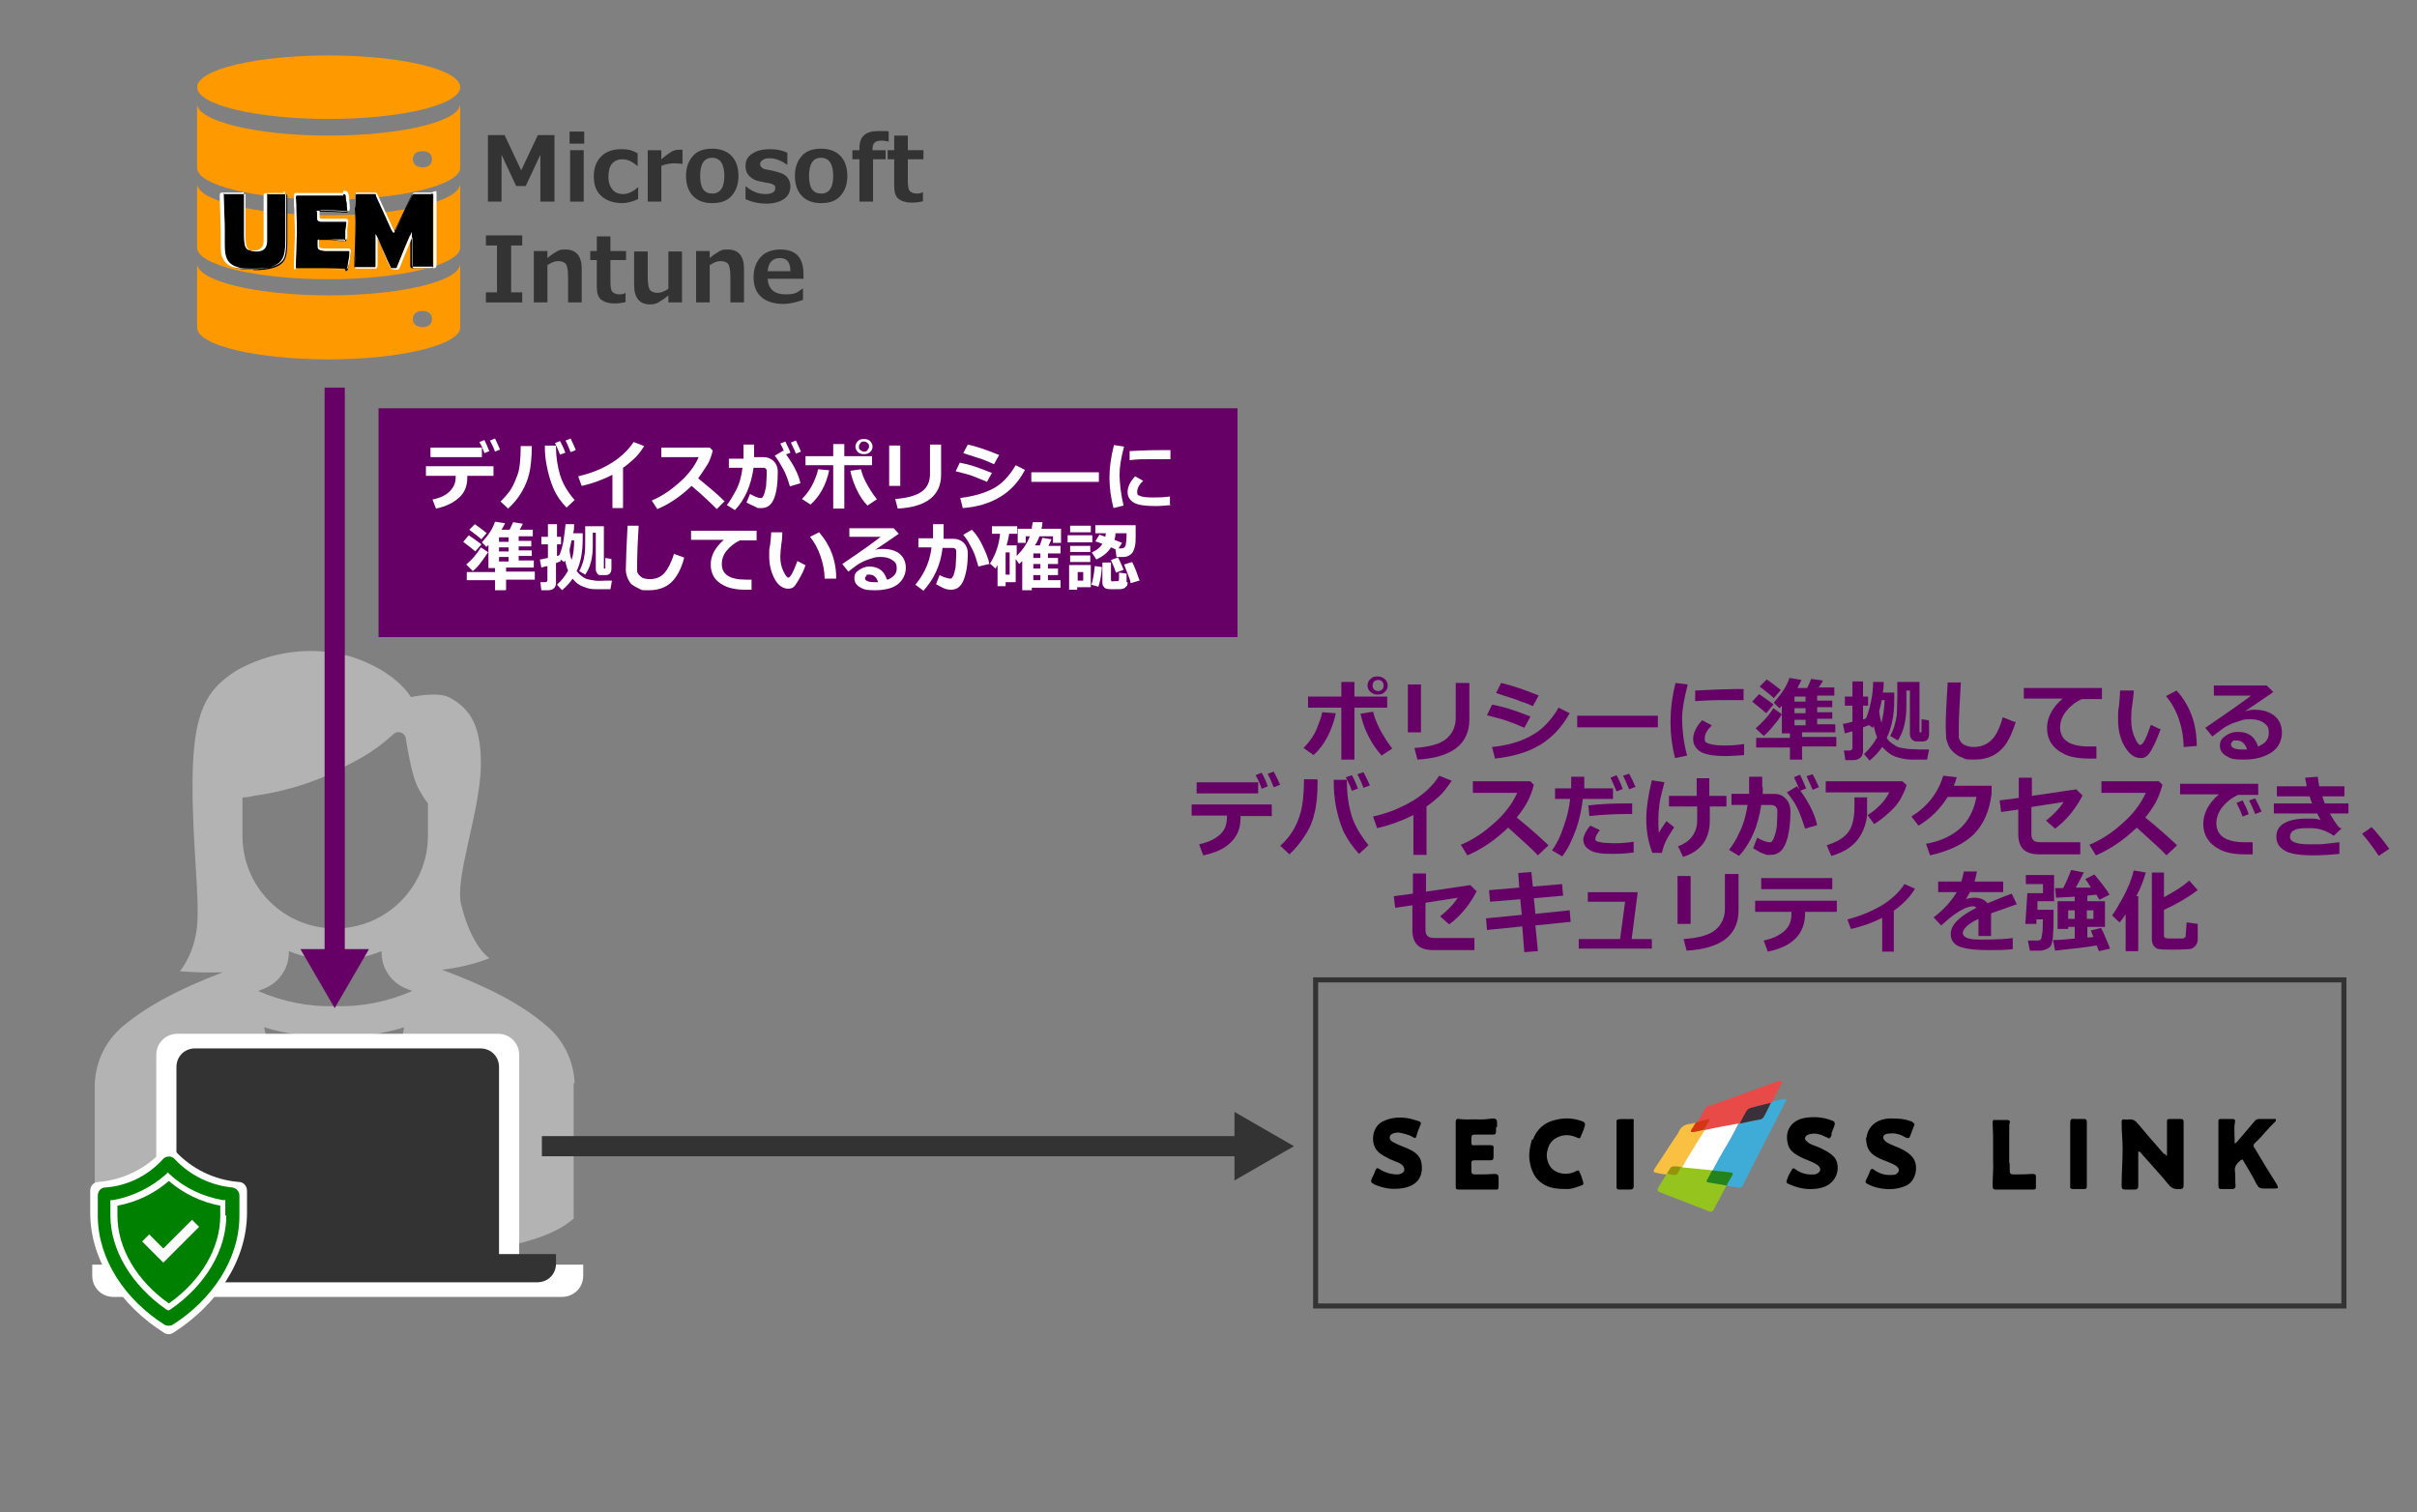
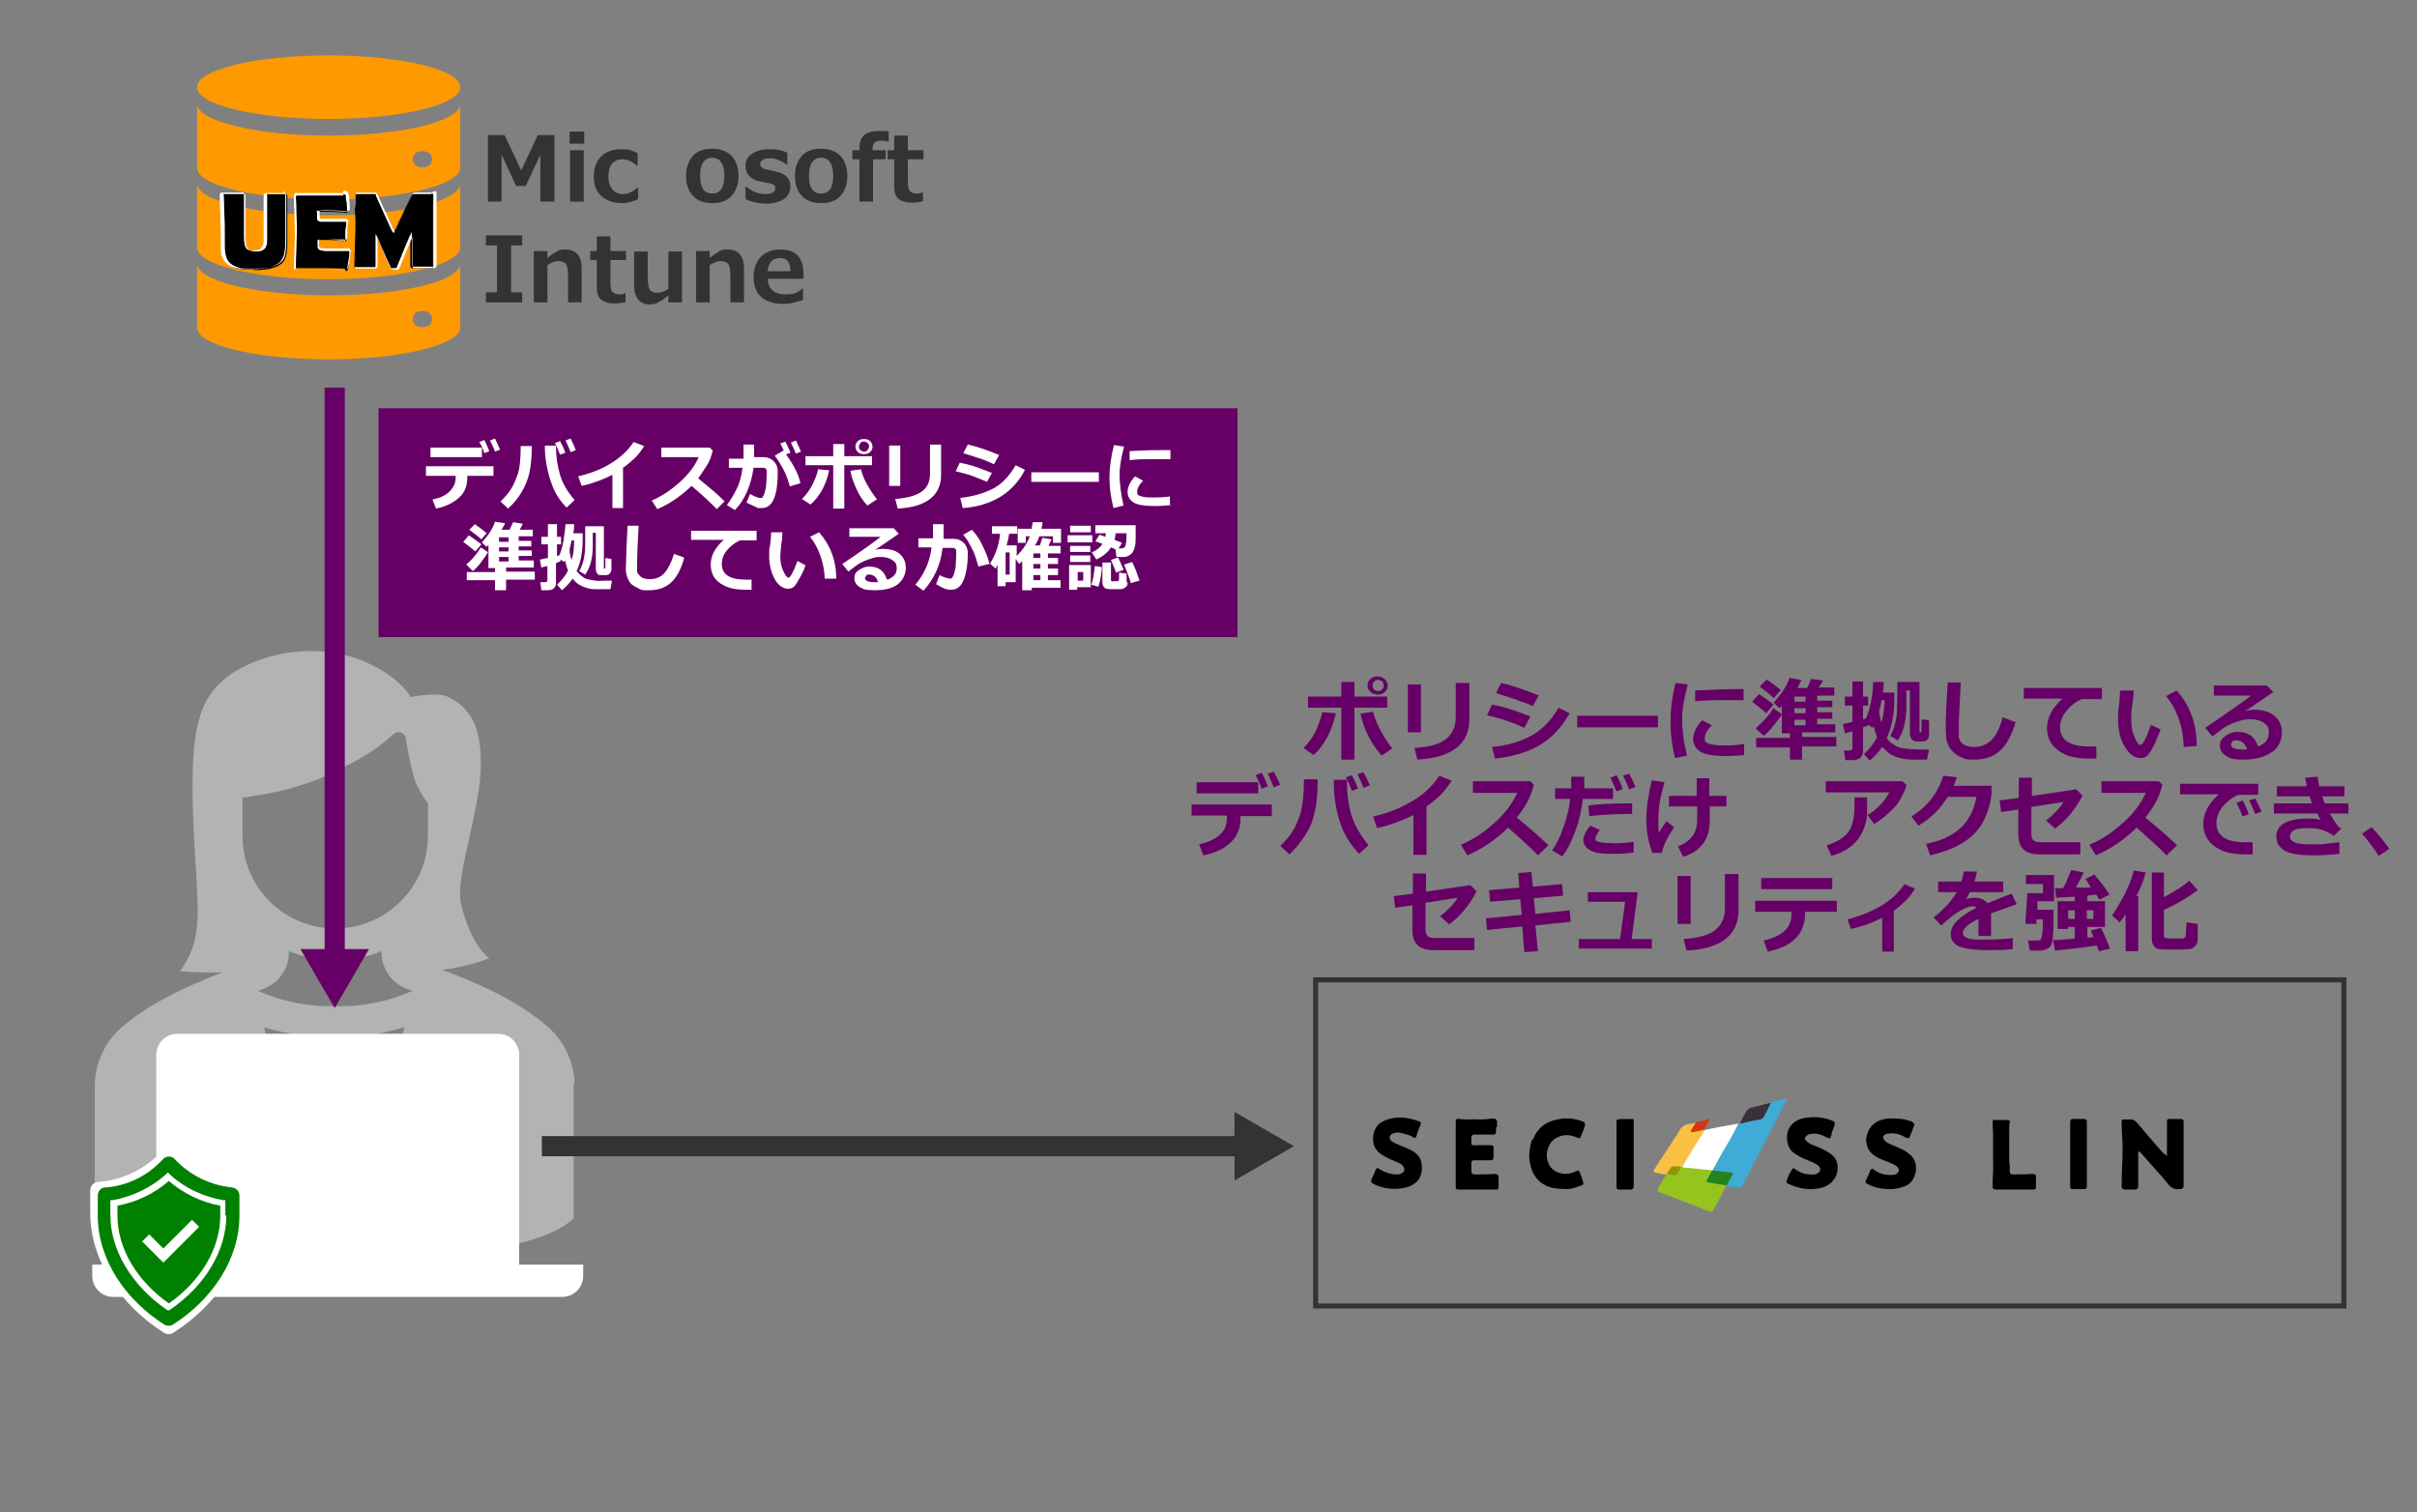
<svg xmlns="http://www.w3.org/2000/svg" width="479.5" height="300" version="1.1" viewBox="0 0 479.5 300">
  <rect x="0" y="0" width="479.5" height="300" fill="#808080" stroke="none" />
  <g>
    <g id="_レイヤー_1" data-name="レイヤー_1">
      <g>
        <path d="M91.3,17.3c0,3.5-11.7,6.3-26.1,6.3s-26.1-2.8-26.1-6.3,11.7-6.3,26.1-6.3,26.1,2.8,26.1,6.3h0Z" fill="#f90" fill-rule="evenodd" />
        <path d="M83.8,33.2c-1.1,0-1.9-.6-1.9-1.6s.7-1.6,1.9-1.6,1.9.6,1.9,1.6-.7,1.6-1.9,1.6h0ZM65.2,26.9c-14.4,0-26.1-2.9-26.1-6.3v12.7c0,3.5,11.8,6.3,26.1,6.3s26.1-2.9,26.1-6.3v-12.7c0,3.5-11.8,6.3-26.1,6.3h0Z" fill="#f90" fill-rule="evenodd" />
        <path d="M83.8,49.1c-1.1,0-1.9-.6-1.9-1.6s.7-1.6,1.9-1.6,1.9.6,1.9,1.6-.7,1.6-1.9,1.6h0ZM65.2,42.7c-14.4,0-26.1-2.9-26.1-6.3v12.7c0,3.5,11.8,6.3,26.1,6.3s26.1-2.9,26.1-6.3v-12.7c0,3.5-11.8,6.3-26.1,6.3h0Z" fill="#f90" fill-rule="evenodd" />
        <path d="M83.8,64.9c-1.1,0-1.9-.6-1.9-1.6s.7-1.6,1.9-1.6,1.9.6,1.9,1.6-.7,1.6-1.9,1.6h0ZM65.2,58.6c-14.4,0-26.1-2.9-26.1-6.3v12.7c0,3.5,11.8,6.3,26.1,6.3s26.1-2.9,26.1-6.3v-12.7c0,3.5-11.8,6.3-26.1,6.3h0Z" fill="#f90" fill-rule="evenodd" />
      </g>
      <rect x="261" y="194.4" width="204" height="64.7" fill="none" stroke="#333" stroke-miterlimit="10" />
      <g>
        <path d="M429.5,228.9c.1.2.2.3.3.4,0,0,0,0,.1,0v-2.9c0-1.3,0-2.6,0-3.9,0-.4.1-.5.5-.5.7,0,1.5,0,2.2,0,.5,0,.6.2.6.6,0,4.2,0,8.5,0,12.7,0,.4-.2.5-.5.6-1,.1-1.8,0-2.5-.9-.8-1-1.6-1.9-2.4-2.8-1.1-1.2-2.1-2.4-3.2-3.6,0,0-.1-.2-.4-.1v3c0,1.3,0,2.6,0,3.8,0,.5-.2.7-.7.7-.6,0-1.3,0-1.9,0-.5,0-.7-.2-.7-.7,0-2.5.2-4.9.2-7.4,0-1.7-.2-3.4-.2-5.2,0-.5.1-.7.6-.6.3,0,.5,0,.8,0,.8-.1,1.3.2,1.8.8,1.6,1.9,3.2,3.8,4.9,5.7.1.1.3.3.4.4Z" />
-         <path d="M447.7,235c-.8-1.7-1.8-3.2-2.7-4.8-.1-.2-.2-.2-.5,0-.7.6-1.3,1.2-1.1,2.3.1.9,0,1.8.1,2.7,0,.4-.1.7-.7.7-.7,0-1.4,0-2.1,0-.4,0-.6-.1-.6-.6,0-4.3,0-8.5,0-12.8,0-.4.1-.5.5-.5.8,0,1.6,0,2.3,0,.4,0,.6.2.5.6-.3,1.4,0,2.8-.1,4.2.4,0,.5-.3.7-.5,1.1-1.3,2.3-2.7,3.4-4,.2-.2.5-.3.8-.3,1,0,1.9,0,2.9,0,.1,0,.4-.1.4.1,0,.2,0,.4-.2.5-.6.6-1.2,1.2-1.8,1.9-.7.8-1.4,1.6-2.2,2.3-.3.3-.3.7,0,1,1.4,2.4,2.9,4.8,4.4,7.2.1.2.2.4.2.6,0,.2-.4.2-.6.2-.7,0-1.4,0-2.1,0-.7,0-1.2-.1-1.5-.9Z" />
        <path d="M351.5,218.5c.8,0,1.4-.3,2.1-.4.2,0,.5-.2.7,0,.2.2,0,.4-.2.7-2.3,4.6-4.7,9.1-7,13.7-.4.9-.9,1.7-1.3,2.6-.2.5-.5.6-1,.5-.7-.1-1.4-.2-2.1-.3,0,0,0,0-.1-.1.2-.6.5-1.2.8-1.7.3-.5.3-.7-.4-.7-.7,0-1.4-.2-2.2-.2-.3,0-.6,0-.9-.2-.3-.4,0-.7.2-1,1.1-1.9,2.2-3.8,3.3-5.7.5-.8,1-1.7,1.5-2.6,0-.1.2-.2.3-.2,1.2-.3,2.4-.5,3.5-.7.7-.1,1.1-.4,1.4-1,.3-.7.7-1.3,1.1-2.1,0-.2.2-.3.4-.4Z" fill="#3fabd7" />
        <path d="M363.4,225.1c-.4.9-.4.9-1.1.5-1-.5-2.1-.9-3.2-.6-.3,0-.5.2-.7.3-.3.3-.5.6-.1,1,.7.8,1.8,1,2.7,1.4,1,.5,2.1,1,2.9,1.9,1,1.2.8,3.2,0,4.3-.8,1.2-2,1.7-3.3,1.9-1.9.3-3.7,0-5.5-.8-.8-.3-.8-.4-.5-1.2.2-.6.5-1.1.8-1.6.2-.5.5-.5.8-.2,1.1.8,2.3,1.1,3.6,1,.3,0,.5,0,.7-.2.8-.3.8-1.2,0-1.7-1-.7-2.3-1-3.4-1.6-1.1-.6-2.1-1.2-2.4-2.5-.7-2.6.6-4.7,3.3-5.2,1.8-.3,3.6-.2,5.4.5.6.2.7.5.5,1.1-.2.5-.4,1-.6,1.6Z" />
        <path d="M370.3,225.6c.4-2.5,2.4-3.6,4.5-3.7,1.4,0,2.8,0,4.1.5.2,0,.4.1.6.3.3.2.4.3.2.7-.3.7-.5,1.4-.8,2.1-.1.3-.3.4-.8.2-1-.6-2.1-1-3.4-.8-.5,0-1,.2-1.1.7,0,.5.4.8.8,1.1.9.5,1.9.8,2.9,1.3.8.4,1.6.9,2.2,1.7,1.2,1.6.6,4.6-1.3,5.5-1.3.6-2.7.8-4.1.7-1.3-.1-2.5-.4-3.6-1-.4-.2-.5-.4-.3-.8.3-.6.6-1.2.8-1.8.2-.5.5-.5.8-.2,1.1.8,2.3,1.1,3.6,1,.3,0,.6,0,.8-.2.8-.5.6-1.2-.2-1.7-1-.6-2.2-.9-3.2-1.4-1-.5-1.9-1.1-2.3-2.2-.2-.6-.3-1.2-.3-1.8Z" />
        <path d="M296.8,223.6c0,.1,0,.2,0,.3,0,1.3,0,1.2-1.2,1.2-1,0-2.1,0-3.1,0-.4,0-.6.2-.6.6,0,1.8-.2,1.5,1.4,1.5.8,0,1.6,0,2.4,0,.5,0,.7.2.6.7,0,.5,0,1.1,0,1.6,0,.6-.2.7-.7.7-1,0-2.1,0-3.1,0-.4,0-.6.1-.6.5,0,.5,0,1.1,0,1.6,0,.5.2.7.7.7,1.3,0,2.6,0,3.9-.1.6,0,.8.2.8.8,0,.6,0,1.1,0,1.7,0,.4-.1.7-.6.6-2.4,0-4.9,0-7.3,0-.5,0-.6-.1-.6-.6,0-4.3,0-8.5,0-12.8,0-.6.3-.7.7-.6,1.4.2,2.7,0,4.1.1.9,0,1.7-.1,2.6-.2.6,0,.8.3.8.8,0,.3,0,.6,0,.9Z" />
        <path d="M275.8,230c-.9-.5-1.7-.8-2.4-1.5-1.6-1.5-1.3-4.9.9-6,2.5-1.2,4.9-.9,7.3,0,.4.2.3.4.2.7-.3.7-.6,1.4-.8,2.2-.1.4-.3.5-.7.2-.8-.5-1.8-.7-2.7-.9-.5,0-1,0-1.5.3-.6.4-.5,1.1.1,1.5.9.5,1.9.9,2.9,1.3,1.2.5,2.4,1.2,2.8,2.5.6,2.4-.2,4.6-3,5.3-2.1.5-4.2.3-6.2-.6-.8-.4-.8-.6-.5-1.3.3-.5.5-1.1.7-1.6.2-.3.3-.5.7-.2,1.1.7,2.3,1.1,3.6,1.1.4,0,.7-.1,1-.3.5-.3.5-.8.2-1.3-.5-.7-1.3-.8-2.1-1.2-.2-.1-.5-.2-.8-.3Z" />
        <path d="M304.1,226.1c.8-2.1,2.3-3.4,4.4-3.9,1.9-.5,3.7-.4,5.5.3.5.2.5.6.4.9-.2.7-.5,1.4-.8,2.1-.1.4-.3.4-.7.2-1.2-.5-2.3-.7-3.6-.2-1.3.5-2,1.4-2.3,2.7-.3,1-.1,2.1.4,3,.5.9,1.4,1.4,2.4,1.6,1.1.2,2,0,3-.5.4-.2.5,0,.6.3.3.6.5,1.3.7,2,.1.4-.1.5-.4.6-.8.3-1.6.6-2.5.7-1.3,0-2.5,0-3.8-.4-2.3-.8-3.5-2.5-3.9-4.9-.3-1.5,0-3,.4-4.5Z" />
        <path d="M342.5,235.1s0,0,0,.1c-.8,1.6-1.7,3.2-2.5,4.7-.2.5-.5.6-1,.4-3.3-1.3-6.5-2.5-9.8-3.8-.5-.2-.4-.5-.2-.9.5-.8,1-1.7,1.6-2.6,0,0,.1-.1.2-.2,1.2.4,2.1,0,2.5-1.1,0-.1.2-.2.3-.3,0,0,.1,0,.2,0,2,0,3.8.2,5.8.5.3.3.2.5,0,.8-.2.3-.4.6-.5,1-.2.4-.1.6.3.7.8.1,1.6.3,2.4.4.2,0,.5,0,.7.2Z" fill="#95c41e" />
-         <path d="M351.6,218.4c0,.1-.2.2-.2.3-.6.4-1.3.5-2,.7-.6.2-1.2.4-1.8.5-.5.1-.8.4-1.1.8-.4.7-.7,1.4-1.3,2,0,0-.1,0-.2.1-.2.1-.4.3-.6.3-1.9.4-3.9.8-5.9,1.1,0,0-.1,0-.2,0-.2-.3,0-.5.1-.7.2-.4.5-.8.7-1.2-.9,0-1.6.5-2.4.4.6-1,1.1-1.9,1.7-2.9.1-.2.3-.2.5-.3,4.2-1.5,8.3-3,12.5-4.5.5-.2,1-.4,1.5-.5.2,0,.3-.2.5,0,.2.2,0,.4,0,.5-.6,1.1-1.2,2.3-1.8,3.5Z" fill="#e84a48" />
        <path d="M398.7,230.7c0,.6,0,1.1,0,1.6,0,.5.2.7.7.7,1.2,0,2.5,0,3.7-.1.6,0,.9.1.8.8,0,.6,0,1.2,0,1.8,0,.3,0,.5-.5.5-2.5,0-5,0-7.5,0-.5,0-.6-.3-.6-.7,0-1.7.2-3.5.1-5.2,0-1.7,0-3.3,0-5,0-.8-.1-1.5-.1-2.3,0-.5.1-.7.6-.6.8,0,1.6,0,2.3,0,.5,0,.6.3.5.6-.2.5,0,1-.1,1.5,0,2.2,0,4.3,0,6.6Z" />
        <path d="M410.7,233.3c0-3.5,0-7,0-10.5,0-.7.2-.9.8-.8.6,0,1.3,0,1.9,0,.4,0,.6.1.6.6,0,4.3,0,8.5,0,12.8,0,.4-.2.5-.5.5-.8,0-1.6,0-2.3,0-.4,0-.6-.2-.5-.6,0-.6,0-1.3,0-2Z" />
        <path d="M320.9,222.1c1-.2,2,0,2.9-.1.4,0,.3.2.3.5,0,1.3,0,2.5,0,3.8,0,3,0,6,0,9,0,.5-.2.7-.7.7-.7,0-1.4,0-2.1,0-.3,0-.6,0-.6-.5,0-4.3,0-8.7,0-13,0,0,0-.1,0-.2Z" />
        <path d="M330.7,233c0,0-.1,0-.2,0-.6,0-1.2-.2-1.8-.3-.7-.1-.8-.3-.4-.9,1.3-2,2.7-4.1,4-6.1.3-.4.6-.8.8-1.3.4-.8,1.1-1.3,2-1.4.4,0,.9-.2,1.4-.3,0,.7-.6,1.1-.7,1.7.8,0,1.5-.3,2.3-.3,0,0,0,0,0,0,0,.1,0,.3,0,.4-1.4,2.3-2.8,4.5-4.2,6.8,0,0-.1.1-.2.2,0,0,0,0-.1,0-.3.2-.6,0-.9,0-.7,0-1.2,0-1.5.7-.1.2-.3.5-.5.6Z" fill="#f9c041" />
        <path d="M338.2,224.1c-.8.2-1.5.4-2.3.5-.1,0-.3,0-.4,0-.1-.2,0-.3,0-.4.3-.5.6-.9.9-1.5,0,0,0,0,0,0,.8-.2,1.5-.4,2.3-.6.1,0,.3-.2.4,0,0,.1,0,.3-.1.4-.3.5-.6,1.1-1,1.6Z" fill="#d53612" />
        <path d="M333.7,231.6c1-1.8,2.2-3.7,3.3-5.5.4-.6.8-1.2,1.2-1.9,2.2-.5,4.4-.9,6.7-1.3-.9,1.8-1.9,3.6-3,5.4-.7,1.2-1.4,2.5-2.1,3.8,0,0,0,.1,0,.1-2-.2-3.9-.4-6-.6Z" fill="#fff" />
        <path d="M345.2,222.8c.4-.8.8-1.6,1.3-2.4.2-.3.5-.5.8-.6,1.3-.3,2.6-.7,4-1-.4.9-.9,1.9-1.4,2.8-.2.3-.4.4-.7.5-1.3.2-2.6.5-3.9.8Z" fill="#39303c" />
        <path d="M339.7,232.2s0,0,0,0c1.2.1,2.3.3,3.5.4.6,0,.7.2.4.7-.4.6-.7,1.2-1.1,1.9-1.2-.2-2.3-.4-3.5-.6-.5,0-.5-.3-.3-.6.3-.5.6-1.1.9-1.7Z" fill="#24831a" />
        <path d="M330.7,233c.1-.5.5-.9.7-1.3.2-.3.5-.3.8-.3.4,0,.8,0,1.3.1-.2.5-.5.9-.7,1.3-.2.3-.5.4-.8.3-.4,0-.8-.2-1.2-.3Z" fill="#939407" />
      </g>
      <path d="M114,214.9c-.2-4.5-2.2-8.6-5.7-11.5-4.8-4.1-11.4-7.6-20.6-11,3.2-.4,6.4-1.1,9.4-2.3,0,0-3.5-2.1-5.6-10.6-1.4-5.3,3.9-18.7,3.9-28,0-7.5-2.1-10.9-6.2-13.1-2.3-1.3-7.7-.1-7.7-.1,0,0-2.8-5.2-12.1-8.1-7.6-2.1-15.8-1-22.6,2.9-5.7,3.7-8.5,7.8-8.6,21.8-.1,12.8,1.6,24.2.8,29.6-.4,3-1.5,5.8-3.3,8.2,2.8.2,5.7.3,8.5.2-8.7,3.3-15,6.7-19.7,10.6-3.5,2.9-5.5,7-5.7,11.5v26.9s1.4.9,1.4.9c8.4,5.6,29.7,6.9,38.4,7.3h3.9c0,.1-10.1-46.3-10.1-46.3,4.5,1.4,9.2,2,13.9,2,4.7,0,9.4-.6,13.9-2l-10.1,46.4h3.9c9-.4,30.8-1.7,38.6-7.5l1.2-.9v-26.9h0ZM48.1,165.9v-7.7c.7,0,1.5-.1,2.2-.3,5.1-.7,10.2-2.1,14.9-4.2,5.3-2.7,8.4-4,12.8-8,.6-.6,1.5-.6,2.1,0,.2.2.4.5.4.8.4,2.4,1.3,7.8,2.5,9.9.6,1.1,1.2,2.1,1.9,3v6.4c0,10.1-8.2,18.4-18.4,18.4h0c-10.2,0-18.4-8.2-18.4-18.4h0ZM66.5,199.6c-5.3.2-10.5-.9-15.3-3l1.3-.5c2.9-1.2,4.8-4,4.8-7.1v-.3c5.9,2.4,12.5,2.4,18.4,0v.3c0,3.1,1.9,5.9,4.8,7.1l1.3.5c-4.8,2.1-10,3.2-15.3,3h0Z" fill="#b3b3b3" fill-rule="evenodd" />
      <path d="M103,209.3c0-2.3-1.8-4.2-4.2-4.2h-63.6c-2.3,0-4.2,1.8-4.2,4.2h0v41.6h-12.7v2.2c0,2.3,1.8,4.2,4.2,4.2h89c2.3,0,4.2-1.8,4.2-4.2v-2.2h-12.7v-41.6h0Z" fill="#fff" fill-rule="evenodd" />
-       <path d="M99,211.7c0-2.1-1.6-3.7-3.7-3.7h-56.6c-2.1,0-3.7,1.6-3.7,3.7h0v37.1h-11.3v1.9c0,2.1,1.6,3.7,3.7,3.7h79.2c2.1,0,3.7-1.6,3.7-3.7v-1.9h-11.3v-37.1h0Z" fill="#333" fill-rule="evenodd" />
      <g>
        <line x1="107.5" y1="227.4" x2="246.9" y2="227.4" fill="none" stroke="#333" stroke-miterlimit="10" stroke-width="4" />
        <polygon points="244.9 234.2 256.7 227.4 244.9 220.6 244.9 234.2" fill="#333" />
      </g>
      <g>
        <line x1="66.4" y1="76.9" x2="66.4" y2="190.3" fill="none" stroke="#606" stroke-miterlimit="10" stroke-width="4" />
        <polygon points="59.6 188.3 66.4 200 73.2 188.3 59.6 188.3" fill="#606" />
      </g>
      <rect x="75.1" y="81" width="170.4" height="45.4" fill="#606" />
      <g>
        <path d="M97.9,94.4h-5.2v.4c0,1.6-.5,2.9-1.6,3.9s-2.6,1.8-4.6,2.2l-.7-1.8c1.5-.3,2.6-.8,3.4-1.6s1.2-1.7,1.2-2.8v-.3h-5.9v-1.9h13.4v1.9ZM95.6,90.7h-10.2v-1.9h10.2v1.9ZM97.1,89.5l-1,.4c-.2-.6-.5-1.4-1-2.2l1-.4c.4.8.7,1.5,1,2.3ZM99.2,89.2l-1,.4c-.3-.9-.7-1.6-1-2.2l1-.4c.4.8.7,1.5,1,2.2Z" fill="#fff" />
        <path d="M105.5,88.5c0,2.3-.2,4.1-.5,5.4s-.8,2.5-1.5,3.7-1.6,2.3-2.7,3.3l-1.5-1.4c.9-.9,1.6-1.7,2.1-2.5s.9-1.8,1.3-2.9.6-3,.6-5.6h2.2ZM114,99.2l-1.6,1.5c-1.1-1.1-2-2.4-2.6-3.8s-1-2.8-1.3-4.3-.4-2.7-.4-3.7v-.5s2.2,0,2.2,0v.2c0,2,.3,3.9.8,5.6s1.5,3.4,2.9,5ZM112.2,89.8l-1.1.4c-.2-.5-.5-1.3-1-2.3l1-.4c.4.8.8,1.5,1,2.2ZM114.2,89.3l-1,.4c-.2-.5-.5-1.3-1-2.3l1-.4c.4.8.7,1.5,1,2.2Z" fill="#fff" />
        <path d="M123.7,100.8h-2.2v-6.6c-1.8.9-3.8,1.7-6.1,2.2l-.7-1.9c2.6-.6,4.8-1.5,6.7-2.7s3.3-2.6,4.3-4.1l2.1.8c-.7,1.1-1.4,2-2.1,2.6s-1.3,1.2-2.1,1.7v8Z" fill="#fff" />
        <path d="M143.8,99.4l-1.6,1.6c-.9-.9-2.5-2.5-5-4.6-2.2,2.1-4.4,3.6-6.8,4.6l-1.1-1.7c1.9-.8,3.7-2,5.4-3.5s3.1-3.2,3.9-5.1h-7.4v-1.9h9.6l.6.6c-.3,1.2-.7,2.3-1.2,3s-1,1.6-1.7,2.5c2.1,1.7,3.9,3.2,5.3,4.6Z" fill="#fff" />
        <path d="M149.6,89.6c0,.3,0,.7,0,1.1h1.9c.8,0,1.5.3,2,.8s.8,1.2.8,2.1c0,2.1-.2,3.9-.7,5.2s-1.3,2-2.5,2-.7,0-1.1-.2-1-.4-1.9-.9l.7-1.7c.9.5,1.6.8,2,.8s.4,0,.5-.2.3-.4.4-.9.3-1,.3-1.5.1-1.2.1-1.9,0-.8,0-1-.2-.3-.3-.4-.3-.1-.6-.1h-1.7c-.5,3.5-1.7,6.3-3.7,8.4l-1.6-1c.5-.6,1.1-1.6,1.8-2.9s1.1-2.8,1.3-4.5h-2.7v-1.8h2.9v-2.8h2.1v1.7ZM158.7,95.9l-2,.6c-.4-1.4-.8-2.5-1.3-3.4s-1-1.8-1.7-2.7l1.7-1c1.8,2.4,3,4.5,3.4,6.5ZM156.9,89.8l-1.1.4c-.4-1-.7-1.7-1-2.2l1-.4c.4.8.8,1.6,1,2.2ZM158.9,89.6l-1,.4c-.3-.8-.7-1.5-1-2.2l1-.4c.4.8.7,1.5,1,2.2Z" fill="#fff" />
        <path d="M164.5,93.3c-.6,2.9-1.9,5.2-3.7,6.8l-1.7-1.1c1.1-1.1,1.8-2.2,2.3-3.3s.8-2,.9-2.6l2.2.2ZM167.5,100.9h-2.2v-8.6h-5.5v-1.8h5.5v-2.4h2.2v2.4h5.5v1.8h-5.5v8.6ZM173.9,99.1l-1.8,1.2c-.9-.9-1.6-2-2.2-3.3s-1-2.5-1.2-3.6l2.1-.3c.2.8.5,1.7,1.1,2.8s1.3,2.2,2.1,3.2ZM173.1,88.6c0,.5-.2.8-.5,1.1s-.7.4-1.2.4-.9-.1-1.2-.4-.5-.7-.5-1.1.2-.8.5-1.1.7-.4,1.2-.4.9.1,1.2.4.5.7.5,1.1ZM172.1,87.9c-.2-.2-.4-.3-.7-.3s-.5,0-.7.3-.3.4-.3.7,0,.5.3.7.4.3.7.3.5,0,.7-.3.3-.4.3-.7,0-.5-.3-.7Z" fill="#fff" />
        <path d="M178.6,96.4h-2.2v-8h2.2v8ZM186.7,94.2c0,4.1-2.9,6.4-8.6,6.7l-.5-1.9c2.5-.2,4.2-.7,5.3-1.5s1.6-2,1.6-3.5v-5.8h2.2v6.1Z" fill="#fff" />
        <path d="M196.8,93.8l-1,1.8c-1.1-.5-2-.8-2.7-1.1s-1.9-.6-3.5-1l.8-1.7c1,.2,1.9.4,2.8.7s2,.7,3.5,1.3ZM203.3,93.3c-1.2,2.3-2.9,4.1-4.9,5.3s-4.5,2-7.4,2.2l-.5-2c2.5-.3,4.6-.9,6.4-1.8s3.3-2.5,4.6-4.7l1.8.9ZM198.2,90.3l-1,1.8c-.5-.2-1.1-.5-1.6-.7s-1-.4-1.4-.5l-3.1-1,.9-1.7c1.5.3,3.6,1,6.3,2.1Z" fill="#fff" />
        <path d="M218,95.6h-13.4v-1.9h13.4v1.9Z" fill="#fff" />
        <path d="M223,88.6c-.6,2.2-.9,4.1-.9,5.6s.3,4.1.8,6.1l-2,.5c-.5-2-.8-4-.8-6s.3-4.2.9-6.5l2,.3ZM232.4,100.2c-1.2.1-2.2.2-3.1.2-2.1,0-3.6-.2-4.4-.7s-1.2-1.2-1.2-2.1.5-2.1,1.5-3.1l1.6.9c-.8.7-1.2,1.5-1.2,2.2s.2.6.6.8,1.3.3,2.5.3,1.8,0,3.4-.2v1.8ZM232.2,91.1h-.6c-.6,0-1.7,0-3.2,0s-2.9,0-4.3.2v-1.8c3.3-.2,5.6-.2,6.8-.2s.9,0,1.3,0v1.7Z" fill="#fff" />
        <path d="M95.5,108l-1.2,1.4c-.3-.3-1.1-.9-2.4-1.9l1.1-1.3c.2.1,1,.7,2.4,1.7ZM96.8,109.6c-.4.6-.8,1.2-1.4,2s-1.1,1.3-1.6,1.7l-1.3-1.3c1.2-1,2.1-2.1,2.9-3.4l1.5,1ZM100.3,117.1h-2.1v-2h-5.6v-1.6h5.6v-.8h-1.3v-4.6c-.2.2-.3.3-.4.4l-.9-.9c1.3-1.4,2.2-2.8,2.6-4.1l2,.3c-.2.5-.5.9-.7,1.3h1.6c.3-.6.5-1.1.7-1.5l1.9.3c0,.2-.3.6-.6,1.2h2.6v1.3h-2.8v.9h2.5v1.1h-2.5v.8h2.6v1.1h-2.6v.9h3v1.4h-5.5v.8h5.7v1.6h-5.7v2ZM96.6,105.7l-1.1,1.3c-.4-.4-1.2-1-2.4-1.9l1.1-1.1c.6.4,1.4,1,2.4,1.8ZM99,106.6v.9h1.9v-.9h-1.9ZM99,108.6v.8h1.9v-.8h-1.9ZM99,110.5v.9h1.9v-.9h-1.9Z" fill="#fff" />
        <path d="M111.2,111.4c-.2,0-.5.2-.9.3v3.9c0,.5-.1.8-.4,1.1s-.7.4-1.2.4h-1.3l-.2-1.6h.9c.3,0,.5-.1.5-.4v-2.8c-.5.1-.9.2-1.2.3l-.3-1.6c.4,0,.9-.2,1.6-.3v-2.7h-1.3v-1.5h1.3v-2.5h1.8v2.5h.8v1.5h-.8v2.3c.2,0,.4-.1.5-.2.3-.7.6-1.7.8-2.9s.3-2.3.4-3.2h1.7c0,.6,0,1.2-.2,1.8h1.9v1.2c0,2.5-.4,4.6-1.2,6.3.3.4.6.7,1,1s.7.5,1.1.6.9.2,1.6.3,1.3,0,1.9,0,1,0,1.4,0l-.3,1.7c-1.2,0-2,0-2.6,0s-1.2,0-1.9-.2-1.2-.4-1.7-.7-.9-.7-1.3-1.2c-.6.9-1.3,1.6-2.1,2.3l-1-1.1c.9-.8,1.6-1.7,2.2-2.8-.3-.6-.4-1.3-.6-2l-.2.3-.7-.5v.5ZM113.4,111.1c.4-1.2.5-2.5.5-3.9h-.5c-.1.6-.3,1.2-.4,1.8,0,.8.2,1.5.4,2.1ZM121.3,110.7v2.1c0,.8-.4,1.3-1.1,1.3h-1c-.3,0-.5,0-.7-.3s-.3-.5-.3-.8v-7.3h-.6v2.6c0,2.4-.5,4.3-1.5,5.7l-1.2-.7c.3-.5.5-1,.7-1.6s.3-1.2.4-1.9.1-1.7.1-2.9v-2.5s3.7,0,3.7,0v8.4h.3v-2.1l1.2.2Z" fill="#fff" />
        <path d="M135.7,110.8c-.6,2.2-1.5,3.8-2.6,4.8s-2.6,1.5-4.3,1.5-1.4,0-2-.3-1-.5-1.4-.8-.6-.7-.8-1.1-.3-.8-.4-1.3,0-1.1,0-2.1.1-3.4.3-7.2h2.2c-.2,3.4-.3,5.7-.3,7s0,1.7,0,2,.2.6.4.8.5.5.8.6.8.2,1.3.2c1.2,0,2.2-.4,2.9-1.2s1.4-2.1,1.9-3.8l2,.7Z" fill="#fff" />
        <path d="M149.1,115v2c-.6,0-1,0-1.2,0-1.8,0-3.2-.3-4.2-.8s-1.7-1.1-2.1-1.8-.6-1.5-.6-2.4c0-1.8.9-3.4,2.6-4.9h-6.5c0,0,0-1.8,0-1.8h13v1.9h-3.3c-1.1.5-1.9,1.2-2.6,2s-1,1.8-1,2.7c0,2.1,1.6,3.1,4.8,3.1s.8,0,1.2,0Z" fill="#fff" />
        <path d="M159.8,112.1c-.2.7-.5,1.4-1,2.3s-.8,1.4-1.1,1.8-.8.6-1.3.6c-1,0-2-.6-2.7-1.9s-1.1-2.8-1.1-4.5,0-1.4.2-2.4c.1-1.1.2-1.9.2-2.4h2.2c0,.5,0,1.3-.2,2.4-.1,1-.2,1.8-.2,2.4,0,1.1.2,2.1.6,2.9s.7,1.3,1,1.3c.4,0,1-1.1,1.8-3.3l1.7.9ZM165.8,114.8h-2.2c0-1.4-.3-2.9-.8-4.4s-1.2-2.8-2.1-3.9l1.8-.9c2.2,2.5,3.4,5.6,3.4,9.2Z" fill="#fff" />
        <path d="M176.1,115c1.2-.5,1.8-1.2,1.8-2.2s-.3-1.3-.9-1.7-1.3-.6-2.2-.6h-.2c-.4,0-.8,0-1.4.2s-1,.3-1.5.5-.8.4-1.2.6-1,.7-2.2,1.6l-1.2-1.5c4-2.7,6.5-4.5,7.6-5.4h-6.2v-1.7h8.8l1,1.1c-1,.7-2.6,1.8-4.7,3.2.6-.2,1.1-.2,1.5-.2,1.4,0,2.6.3,3.4,1s1.2,1.6,1.2,2.8-.6,2.5-1.7,3.3-2.7,1.1-4.5,1.1-2.2-.2-2.9-.6-1.1-1-1.1-1.8.3-1.2.9-1.6,1.3-.7,2-.7c1.8,0,3,.8,3.5,2.5ZM174.2,115.5c-.3-1-.9-1.5-1.7-1.5s-.5,0-.6.2-.3.3-.3.5c0,.5.6.8,1.9.8s.5,0,.8,0Z" fill="#fff" />
        <path d="M187.2,105.8c0,.3,0,.7,0,1.1h2c.8,0,1.5.3,2,.8s.8,1.2.8,2.1c0,2.2-.3,3.9-.8,5.2s-1.3,2-2.5,2-1.7-.4-3-1.1l.7-1.8c.4.2.8.4,1.2.5s.7.2.8.2c.2,0,.4,0,.5-.2s.3-.4.4-.9.3-.9.3-1.5.1-1.2.1-2,0-.8,0-1-.2-.3-.3-.4-.3-.1-.6-.1h-1.8c-.4,3.4-1.7,6.2-3.8,8.5l-1.6-1.2c.6-.7,1.3-1.7,1.9-2.9s1.1-2.7,1.3-4.5h-2.6v-1.8h2.9v-2.8h2.1v1.7ZM196.2,111.9l-2.1.5c-.4-1.4-.7-2.4-1-3s-.6-1.2-1-1.9-.8-1.1-1-1.4l1.7-1c.9.9,1.6,2,2.2,3.3s1.1,2.4,1.3,3.6Z" fill="#fff" />
        <path d="M201.8,115.5h-2.3v.8h-1.6v-4.2c-.1.2-.3.5-.4.7l-1.1-1c1.1-1.7,1.8-3.7,2-5.9h-1.6v-1.5h5v1.5h-1.6c-.1.8-.3,1.6-.5,2.3h2v2.1c1.2-1.2,2.1-2.5,2.6-3.9h-.8v1.3h-1.6v-2.8h2.8c0-.4.1-.8.2-1.3h1.9c0,.6-.1,1-.2,1.3h3.9v2.8h-1.6v-1.3h-2.7c-.2.6-.5,1.3-.9,1.8h1c.2-.5.3-1,.5-1.5l1.8.3-.6,1.3h2.4v1.5h-2.5v.9h2v1.2h-2v.9h2v1.3h-2v1h2.5v1.5h-5.7v.5h-1.9v-5.8c-.2.2-.4.4-.6.6l-.7-1v4.6ZM200.3,114v-4.4h-.8v4.4h.8ZM206.4,109.8h-1.4v.9h1.4v-.9ZM205,112.8h1.4v-.9h-1.4v.9ZM205,115.1h1.4v-1h-1.4v1Z" fill="#fff" />
        <path d="M216.7,107.6h-4.9v-1.4h4.9v1.4ZM216.4,116.5h-2.7v.5h-1.6v-4.9h4.3v4.3ZM216.4,105.6h-4.1v-1.3h4.1v1.3ZM216.3,109.5h-4v-1.2h4v1.2ZM216.3,111.5h-4v-1.3h4v1.3ZM214.9,115.2v-1.7h-1.1v1.7h1.1ZM218.6,112.5c-.1,1.7-.4,3.1-.7,3.9l-1.4-.4c.3-.7.5-1.9.7-3.7l1.4.2ZM220.4,108.6c-.6,1-1.6,1.8-2.9,2.4l-.9-1.4c.9-.4,1.6-.9,2.1-1.7-.7-.3-1.1-.4-1.4-.5l.8-1.3c.2,0,.6.2,1.2.4,0-.2,0-.4.1-.7h-2.1v-1.6h8c0,.7,0,1.4,0,2.2s0,1.5-.2,2.2-.4,1.1-.8,1.4-.8.5-1.4.5h-1.4l-.2-1.5c-.2-.1-.6-.3-.9-.4ZM223.7,115.5c0,.3,0,.6-.2.8s-.4.4-.7.5-.7.1-1.4.1c-1,0-1.6,0-1.9-.1s-.4-.2-.6-.5-.2-.5-.2-.8v-3.9h1.7v3.4c0,.1,0,.2.1.3s.3,0,.7,0,.5,0,.6,0,.2-.2.2-.5,0-.7,0-1.2l1.5.2v1.7ZM222.8,113.1l-1.4.5c-.2-.6-.5-1.4-1-2.5l1.4-.5c.4.7.7,1.5,1.1,2.4ZM221.3,105.8c0,.5-.1.9-.2,1.3.8.3,1.3.5,1.5.6l-.7,1.1h.5c.5,0,.8-.2.9-.6s.2-1.2.2-2.4h-2.2ZM226,115.2l-1.7.5c0-.4-.3-1.1-.6-1.9s-.6-1.5-.7-1.8l1.6-.5c.2.4.5,1,.8,1.8s.5,1.5.7,1.9Z" fill="#fff" />
      </g>
      <g>
        <path d="M110.1,40h-2.9v-9.3l-2.9,6.2h-1.9l-2.9-6.2v9.3h-2.7v-13.2h3.3l3.3,7,3.3-7h3.3v13.2Z" fill="#333" />
        <path d="M115.9,28.5h-2.9v-2.4h2.9v2.4ZM115.8,40h-2.7v-10.2h2.7v10.2Z" fill="#333" />
        <path d="M126.6,39.5c-1.1.5-2.2.8-3.1.8-1.8,0-3.2-.5-4.2-1.4s-1.5-2.2-1.5-3.9.5-3,1.5-4,2.4-1.4,4-1.4,2.2.3,3.2.8v2.5h-.1c-1-.9-2-1.3-2.9-1.3s-1.6.3-2.1.9-.7,1.5-.7,2.6.3,1.9.8,2.5c.5.6,1.2.9,2.1.9s1.9-.4,2.9-1.3h.1v2.5Z" fill="#333" />
-         <path d="M135.3,32.5h0c-.4,0-.8-.1-1.5-.1-1,0-1.8.2-2.6.5v7.1h-2.7v-10.2h2.7v1.8c.8-.7,1.5-1.2,2-1.5.5-.3,1.1-.4,1.6-.4s.3,0,.6,0v2.8Z" fill="#333" />
        <path d="M141.3,40.3c-1.7,0-2.9-.5-3.8-1.4s-1.4-2.3-1.4-4,.5-3,1.4-4,2.2-1.4,3.8-1.4,2.9.5,3.8,1.4,1.4,2.3,1.4,4-.5,3-1.4,4-2.2,1.4-3.8,1.4ZM141.3,31.3c-1.6,0-2.4,1.2-2.4,3.6s.8,3.5,2.4,3.5,2.4-1.2,2.4-3.5-.8-3.6-2.4-3.6Z" fill="#333" />
        <path d="M147.9,39.5v-2.5h.1c1.2,1,2.5,1.5,3.8,1.5s2-.4,2-1.1-.1-.5-.3-.7c-.2-.2-.6-.3-1.1-.4-.4,0-.9-.2-1.6-.3s-1.3-.4-1.7-.7-.7-.6-.9-1-.3-.9-.3-1.4c0-1,.4-1.8,1.3-2.4s2-.9,3.5-.9,2.4.2,3.5.7v2.4h0c-1.2-.8-2.3-1.3-3.4-1.3s-1,.1-1.4.3-.6.5-.6.8.1.6.4.8c.2.2.6.3,1.2.4.7.1,1.4.3,2.1.5s1.3.5,1.7,1c.4.5.6,1.1.6,1.8,0,1-.4,1.9-1.3,2.5s-2.1.9-3.5.9-2.8-.3-3.9-.8Z" fill="#333" />
        <path d="M162.9,40.3c-1.7,0-2.9-.5-3.8-1.4s-1.4-2.3-1.4-4,.5-3,1.4-4,2.2-1.4,3.8-1.4,2.9.5,3.8,1.4,1.4,2.3,1.4,4-.5,3-1.4,4-2.2,1.4-3.8,1.4ZM162.9,31.3c-1.6,0-2.4,1.2-2.4,3.6s.8,3.5,2.4,3.5,2.4-1.2,2.4-3.5-.8-3.6-2.4-3.6Z" fill="#333" />
        <path d="M176.3,28.1h0c-.5-.1-.9-.2-1.3-.2-.7,0-1.2.1-1.5.4s-.4.7-.4,1.3v.2h2.6v1.8h-2.5v8.4h-2.7v-8.4h-1.4v-1.8h1.4v-.4c0-2.3,1.2-3.4,3.7-3.4s1.5,0,2.1.1v1.9Z" fill="#333" />
        <path d="M183.2,39.9c-.7.2-1.5.3-2.3.3-1.2,0-2.1-.3-2.7-.8-.6-.5-.8-1.4-.8-2.5v-5.3h-1.3v-1.8h1.3v-2.9h2.7v2.9h3.1v1.8h-3.1v4.2c0,1.1.1,1.8.4,2.1s.7.5,1.4.5.8-.1,1.2-.3h0v1.8Z" fill="#333" />
        <path d="M103.6,60h-7.2v-2h2.2v-9.3h-2.2v-2h7.2v2h-2.2v9.3h2.2v2Z" fill="#333" />
        <path d="M115.4,60h-2.7v-5.1c0-1.4-.2-2.3-.5-2.6-.3-.3-.8-.5-1.5-.5s-1.3.3-2.1.8v7.4h-2.7v-10.2h2.7v1.4c.8-.7,1.5-1.1,2-1.4s1-.3,1.6-.3c2.1,0,3.2,1.3,3.2,3.8v6.7Z" fill="#333" />
        <path d="M124.2,59.9c-.7.2-1.5.3-2.3.3-1.2,0-2.1-.3-2.7-.8-.6-.5-.8-1.4-.8-2.5v-5.3h-1.3v-1.8h1.3v-2.9h2.7v2.9h3.1v1.8h-3.1v4.2c0,1.1.1,1.8.4,2.1s.7.5,1.4.5.8-.1,1.2-.3h0v1.8Z" fill="#333" />
        <path d="M135.3,60h-2.7v-1.4c-.8.7-1.5,1.1-2,1.4s-1.1.4-1.6.4c-2.1,0-3.2-1.3-3.2-3.8v-6.7h2.7v5.1c0,1.4.2,2.3.5,2.6s.8.5,1.5.5,1.3-.3,2.1-.8v-7.4h2.7v10.2Z" fill="#333" />
        <path d="M147.6,60h-2.7v-5.1c0-1.4-.2-2.3-.5-2.6-.3-.3-.8-.5-1.5-.5s-1.3.3-2.1.8v7.4h-2.7v-10.2h2.7v1.4c.8-.7,1.5-1.1,2-1.4s1-.3,1.6-.3c2.1,0,3.2,1.3,3.2,3.8v6.7Z" fill="#333" />
        <path d="M159.5,55.3h-7.2c.1,2,1.3,3.1,3.5,3.1s2.3-.4,3.5-1.2h0v2.3c-1.4.5-2.7.8-3.9.8-1.9,0-3.4-.5-4.4-1.4s-1.5-2.2-1.5-3.9.5-3,1.4-4c.9-1,2.3-1.5,3.9-1.5,3.1,0,4.6,1.6,4.6,4.9v.9ZM156.8,53.8c0-1.8-.7-2.6-2.1-2.6s-2.3.9-2.4,2.6h4.5Z" fill="#333" />
      </g>
      <g>
        <path d="M265,141.6c-.8,3.4-2.2,6.2-4.4,8.2l-2-1.4c1.3-1.3,2.2-2.7,2.7-4s.9-2.3,1-3.1l2.6.2ZM268.7,150.7h-2.6v-10.3h-6.6v-2.2h6.6v-2.9h2.6v2.9h6.5v2.2h-6.5v10.3ZM276.2,148.5l-2.1,1.4c-1-1.1-1.9-2.4-2.7-4-.8-1.6-1.2-3-1.5-4.3l2.5-.4c.2.9.6,2,1.3,3.4.7,1.3,1.5,2.6,2.5,3.9ZM275.3,136c0,.5-.2,1-.6,1.3-.4.4-.8.5-1.4.5s-1-.2-1.4-.5c-.4-.4-.6-.8-.6-1.3s.2-1,.6-1.3c.4-.4.8-.5,1.4-.5s1,.2,1.4.5c.4.4.6.8.6,1.3ZM274.2,135.2c-.2-.2-.5-.3-.8-.3s-.6.1-.8.3c-.2.2-.3.5-.3.8s.1.6.3.8c.2.2.5.3.8.3s.6-.1.8-.3c.2-.2.3-.5.3-.8s-.1-.6-.3-.8Z" fill="#606" />
        <path d="M281.9,145.3h-2.6v-9.5h2.6v9.5ZM291.5,142.7c0,4.9-3.4,7.6-10.3,8l-.6-2.3c3-.2,5.1-.8,6.3-1.8s1.9-2.4,1.9-4.2v-6.9h2.7v7.2Z" fill="#606" />
        <path d="M303.6,142.2l-1.2,2.2c-1.3-.6-2.3-1-3.2-1.3-.8-.3-2.2-.7-4.2-1.2l1-2.1c1.2.2,2.3.5,3.3.8,1,.3,2.4.8,4.2,1.5ZM311.4,141.5c-1.5,2.7-3.4,4.8-5.9,6.3-2.5,1.5-5.4,2.3-8.9,2.7l-.6-2.3c3-.3,5.5-1,7.7-2.2,2.1-1.1,4-3,5.5-5.6l2.2,1.1ZM305.3,137.9l-1.2,2.2c-.6-.3-1.3-.6-2-.8s-1.2-.5-1.6-.6l-3.7-1.2,1-2c1.8.4,4.3,1.2,7.5,2.5Z" fill="#606" />
        <path d="M328.9,144.3h-16v-2.3h16v2.3Z" fill="#606" />
        <path d="M334.8,135.9c-.7,2.7-1.1,4.9-1.1,6.7s.3,4.9,1,7.3l-2.4.5c-.6-2.4-.9-4.8-.9-7.1s.3-5,1-7.8l2.4.3ZM346.1,149.8c-1.4.1-2.6.2-3.6.2-2.5,0-4.3-.3-5.2-.9-.9-.6-1.4-1.4-1.4-2.5s.6-2.5,1.8-3.7l1.9,1c-.9.9-1.4,1.7-1.4,2.6s.2.7.7,1c.5.2,1.5.4,3,.4s2.1,0,4.1-.3v2.2ZM345.9,138.9h-.7c-.8,0-2,0-3.8,0-1.8,0-3.5.1-5.1.2v-2.1c3.9-.2,6.6-.3,8.1-.3s1.1,0,1.5,0v2.1Z" fill="#606" />
        <path d="M351.8,139.8l-1.4,1.7c-.3-.3-1.3-1.1-2.8-2.3l1.4-1.5c.2.2,1.2.8,2.9,2.1ZM353.5,141.7c-.4.7-1,1.5-1.7,2.3-.7.9-1.3,1.5-1.9,2l-1.6-1.5c1.4-1.2,2.6-2.5,3.5-4l1.7,1.2ZM357.6,150.7h-2.5v-2.4h-6.7v-1.9h6.7v-.9h-1.6v-5.5c-.2.2-.3.4-.5.5l-1.1-1.1c1.5-1.7,2.6-3.3,3.1-4.9l2.4.4c-.3.6-.6,1.1-.8,1.6h1.9c.4-.7.6-1.3.8-1.8l2.3.3c0,.2-.3.7-.8,1.4h3.1v1.6h-3.4v1h3v1.3h-3v1h3v1.3h-3v1.1h3.6v1.6h-6.6v.9h6.8v1.9h-6.8v2.4ZM353.2,137l-1.3,1.5c-.5-.5-1.4-1.2-2.8-2.3l1.4-1.4c.7.5,1.7,1.2,2.8,2.1ZM356,138.2v1h2.2v-1h-2.2ZM356,140.5v1h2.2v-1h-2.2ZM356,142.8v1.1h2.2v-1.1h-2.2Z" fill="#606" />
        <path d="M370.7,143.9c-.3.1-.6.2-1.1.4v4.7c0,.6-.2,1-.5,1.3-.4.3-.8.5-1.4.5h-1.6l-.3-1.9h1.1c.4,0,.6-.2.6-.5v-3.3c-.6.1-1,.3-1.5.4l-.4-1.9c.5,0,1.1-.2,1.9-.4v-3.2h-1.5v-1.8h1.5v-3h2.1v3h1v1.8h-1v2.7c.2,0,.5-.1.6-.2.4-.9.7-2,1-3.4.3-1.4.4-2.7.4-3.8h2.1c0,.7,0,1.4-.2,2.1h2.3v1.4c0,3-.5,5.5-1.5,7.6.3.5.7.9,1.2,1.2.4.3.9.6,1.3.7.4.1,1.1.2,1.9.3.8,0,1.6.1,2.3.1s1.2,0,1.7,0l-.4,2c-1.4,0-2.4,0-3.1,0s-1.4-.1-2.2-.3c-.8-.2-1.4-.4-2-.8-.6-.4-1.1-.9-1.6-1.4-.7,1-1.5,1.9-2.5,2.7l-1.1-1.3c1.1-1,1.9-2.1,2.6-3.3-.3-.7-.5-1.5-.7-2.3l-.2.4-.8-.6v.6ZM373.2,143.6c.4-1.4.6-3,.7-4.7h-.6c-.1.7-.3,1.4-.5,2.2.1,1,.3,1.8.5,2.5ZM382.7,143.1v2.5c0,1-.4,1.5-1.3,1.5h-1.2c-.3,0-.6-.1-.9-.4-.2-.2-.4-.6-.4-1v-8.7h-.7v3.1c0,2.9-.6,5.2-1.7,6.8l-1.5-.9c.3-.6.6-1.2.8-1.9.2-.7.4-1.5.5-2.3,0-.8.1-2,.1-3.5v-3s4.4,0,4.4,0v10h.4v-2.6l1.4.2Z" fill="#606" />
        <path d="M399.9,143.2c-.8,2.6-1.8,4.6-3.1,5.7-1.3,1.2-3,1.8-5.1,1.8s-1.7-.1-2.4-.4c-.7-.2-1.2-.6-1.7-1-.4-.4-.8-.8-1-1.3-.2-.5-.4-1-.5-1.5,0-.5-.1-1.4-.1-2.5s.1-4.1.4-8.6h2.6c-.2,4-.4,6.8-.4,8.4s0,2.1,0,2.4c0,.3.2.7.4,1,.2.3.6.6,1,.7.4.2,1,.3,1.6.3,1.4,0,2.6-.5,3.5-1.4s1.7-2.5,2.2-4.5l2.3.9Z" fill="#606" />
        <path d="M415.9,148.2v2.3c-.8,0-1.2,0-1.4,0-2.1,0-3.8-.3-5-.9-1.2-.6-2-1.3-2.6-2.2-.5-.8-.8-1.8-.8-2.9,0-2.1,1-4.1,3.1-5.9h-7.7c0,0,0-2.1,0-2.1h15.5v2.2h-4c-1.3.6-2.3,1.4-3.1,2.4s-1.2,2.1-1.2,3.2c0,2.5,1.9,3.8,5.7,3.8s.9,0,1.4,0Z" fill="#606" />
        <path d="M428.6,144.8c-.3.8-.7,1.7-1.1,2.7-.5,1-.9,1.7-1.3,2.2-.4.5-.9.7-1.5.7-1.3,0-2.3-.8-3.2-2.3-.9-1.5-1.3-3.3-1.3-5.3s0-1.6.2-2.9c.1-1.3.2-2.3.2-2.9h2.7c0,.6-.1,1.5-.3,2.9-.2,1.2-.2,2.2-.2,2.9,0,1.3.2,2.5.7,3.5.4,1,.8,1.5,1.1,1.5.5,0,1.2-1.3,2.1-4l2.1,1ZM435.8,148l-2.6.2c0-1.8-.3-3.6-.9-5.4s-1.5-3.4-2.6-4.7l2.1-1.1c2.7,3,4,6.6,4,11Z" fill="#606" />
        <path d="M448,148.1c1.4-.6,2.1-1.4,2.1-2.7s-.4-1.5-1-2c-.7-.5-1.6-.7-2.6-.7h-.2c-.5,0-1,0-1.6.2-.6.2-1.2.4-1.8.6-.5.2-1,.5-1.4.7-.4.2-1.2.9-2.6,1.9l-1.4-1.7c4.7-3.2,7.8-5.4,9.1-6.4h-7.4v-2h10.5l1.3,1.3c-1.2.8-3.1,2.1-5.6,3.8.7-.2,1.3-.3,1.8-.3,1.7,0,3,.4,4,1.2,1,.8,1.5,1.9,1.5,3.4s-.7,3-2.1,3.9c-1.4.9-3.2,1.4-5.4,1.4s-2.7-.2-3.5-.7c-.9-.5-1.3-1.2-1.3-2.1s.4-1.4,1.1-1.9c.7-.5,1.5-.8,2.4-.8,2.2,0,3.5,1,4.1,3ZM445.8,148.7c-.4-1.2-1.1-1.8-2.1-1.8s-.5,0-.8.2c-.2.2-.3.4-.3.6,0,.6.7,1,2.2,1s.6,0,.9,0Z" fill="#606" />
        <path d="M252.4,161.9h-6.3v.5c0,1.9-.6,3.4-1.9,4.7s-3.1,2.1-5.5,2.6l-.8-2.2c1.8-.4,3.1-1,4.1-1.9,1-.9,1.4-2,1.4-3.4v-.4h-7v-2.2h15.9v2.2ZM249.6,157.4h-12.2v-2.2h12.2v2.2ZM251.5,156l-1.2.5c-.2-.7-.6-1.6-1.2-2.7l1.2-.5c.5.9.9,1.8,1.2,2.7ZM253.9,155.7l-1.2.5c-.4-1-.8-1.9-1.2-2.7l1.2-.4c.5.9.9,1.8,1.3,2.7Z" fill="#606" />
        <path d="M261.4,154.8c0,2.8-.2,4.9-.6,6.4-.3,1.5-.9,3-1.8,4.4-.9,1.4-1.9,2.7-3.2,3.9l-1.8-1.7c1.1-1,1.9-2,2.5-3,.6-1,1.1-2.1,1.5-3.5s.7-3.6.7-6.7h2.6ZM271.6,167.6l-2,1.8c-1.3-1.4-2.3-2.9-3.1-4.5-.7-1.7-1.2-3.4-1.5-5.1-.3-1.7-.4-3.2-.4-4.5v-.6s2.6,0,2.6,0v.3c0,2.4.3,4.6.9,6.7.6,2,1.8,4,3.4,6ZM269.5,156.4l-1.3.5c-.2-.6-.6-1.5-1.2-2.7l1.2-.4c.5.9.9,1.8,1.2,2.7ZM271.8,155.8l-1.3.5c-.2-.6-.6-1.5-1.2-2.7l1.2-.4c.5.9.9,1.8,1.3,2.7Z" fill="#606" />
        <path d="M283.1,169.6h-2.7v-7.9c-2.2,1.1-4.6,2-7.2,2.6l-.8-2.3c3.1-.7,5.7-1.8,8-3.2s4-3.1,5.1-4.9l2.5,1c-.9,1.3-1.7,2.4-2.5,3.1s-1.6,1.4-2.5,2v9.5Z" fill="#606" />
        <path d="M307.1,167.8l-2,1.9c-1-1.1-3-2.9-5.9-5.5-2.6,2.5-5.3,4.3-8.1,5.5l-1.3-2.1c2.2-.9,4.4-2.3,6.5-4.2,2.1-1.8,3.7-3.9,4.7-6.1h-8.8v-2.3h11.4l.7.7c-.4,1.5-.9,2.7-1.4,3.6-.5.9-1.2,1.9-2,2.9,2.5,2,4.6,3.9,6.3,5.5Z" fill="#606" />
        <path d="M314.3,154.1c0,.2,0,.6,0,1.1s0,.8,0,1.2h5.7v2.1h-6c-.2,1.9-.6,4-1.4,6.2s-1.7,4-2.7,5.2l-2-1.2c.9-1.2,1.7-2.8,2.3-4.7.7-1.9,1.1-3.7,1.3-5.5h-3v-2.1h3.2c0-.9,0-1.7,0-2.3h2.5ZM324.2,169.1c-1.2.2-2.6.3-4.1.3s-2.2,0-3.1-.2c-.9-.1-1.6-.5-2.1-.9s-.8-1.1-.8-1.7.5-1.8,1.4-2.8l1.9.9c-.6.7-.9,1.3-.9,1.7s.1.4.3.5c.2.1.6.2,1.3.3.6,0,1.3.1,2.1.1,1.3,0,2.6-.1,3.9-.3v2.2ZM323.8,159.4v2.1c-.5,0-.8,0-1.2,0-2,0-4.4.1-7.3.4l-.2-2.1c2.4-.3,4.8-.4,7.2-.4s1,0,1.4,0ZM322,156.5l-1.3.5c-.5-1.2-.9-2.1-1.2-2.7l1.2-.5c.5.9.9,1.8,1.2,2.7ZM324.5,156.1l-1.3.5c-.4-1-.8-1.9-1.2-2.7l1.2-.4c.5.9.9,1.8,1.3,2.7Z" fill="#606" />
        <path d="M332.2,164c-.9,1.4-1.6,2.5-1.9,3.3-.3.7-.5,1.4-.6,1.9h-1.9c-.8-2.1-1.2-4.3-1.2-6.6s.4-4.9,1.1-7.8l2.5.4c-.5,2-.9,3.4-1,4.4-.1,1-.2,2-.2,2.9s0,2,.1,2.7c.3-.5.8-1.3,1.5-2.3l1.5,1.2ZM333.9,170l-1-2.1c2.5-.9,3.8-2.7,3.8-5.2v-2.7h-5.6v-2.1h5.5v-3.5h2.5v3.5h3.4v2.1h-3.3v2.8c0,3.7-1.8,6.1-5.3,7.2Z" fill="#606" />
-         <path d="M349.7,156.2c0,.4,0,.8,0,1.3h2.2c1,0,1.8.3,2.4,1,.6.6.9,1.5.9,2.5,0,2.5-.3,4.6-.9,6.2s-1.6,2.4-3,2.4-.8,0-1.3-.2c-.5-.1-1.2-.5-2.2-1.1l.8-2.1c1.1.6,1.9.9,2.4.9s.4,0,.6-.3c.2-.2.3-.5.5-1.1.2-.5.3-1.2.4-1.8,0-.7.1-1.4.1-2.3s0-1-.1-1.2-.2-.4-.4-.5-.4-.2-.7-.2h-2c-.6,4.1-2,7.5-4.4,10.1l-2-1.2c.6-.7,1.4-1.9,2.1-3.5.8-1.6,1.3-3.4,1.6-5.4h-3.2v-2.2h3.5v-3.4h2.6v2ZM360.5,163.7l-2.4.7c-.5-1.6-1-3-1.5-4-.5-1.1-1.2-2.1-2.1-3.2l2-1.2c2.2,2.8,3.5,5.4,4,7.7ZM358.4,156.4l-1.3.5c-.5-1.2-.9-2.1-1.2-2.7l1.2-.5c.5,1,.9,1.9,1.2,2.7ZM360.8,156.2l-1.2.5c-.4-1-.8-1.8-1.2-2.7l1.2-.4c.5.9.9,1.8,1.3,2.7Z" fill="#606" />
        <path d="M378.2,155.7c0,.5-.4,1.3-.9,2.3-.5,1.1-1.3,2.1-2.4,3.1-1.1,1-2.1,1.8-3.1,2.4l-1.3-1.8c.9-.5,1.7-1.2,2.5-2s1.4-1.7,1.8-2.5h-12.6v-2.2h15.2l.8.7ZM370.4,158.1v.4c0,1.2,0,2.2,0,3,0,.8-.2,1.6-.5,2.5-.3.9-.7,1.7-1.3,2.5-.6.8-1.3,1.4-2.2,2-.9.5-1.9,1-3.1,1.3l-.9-2.1c2.2-.7,3.6-1.6,4.4-2.8s1.1-2.9,1.1-5v-1.7s2.6,0,2.6,0Z" fill="#606" />
        <path d="M395.1,155.8v1.7c-.4,3.3-1.5,5.9-3.4,7.9-2,2-4.9,3.4-8.8,4.3l-.8-2.3c2.8-.5,5-1.5,6.7-3,1.7-1.5,2.8-3.6,3.3-6.3h-5.7c-1.5,2.4-3.4,4.3-5.8,5.7l-1.4-1.8c3.2-2,5.3-4.7,6.3-8.1l2.7.3c-.2.7-.4,1.2-.6,1.7h7.6Z" fill="#606" />
        <path d="M413.2,157.7c-1.3,2.6-3.1,4.9-5.5,6.7l-1.8-1.6c1.4-1.1,2.6-2.3,3.5-3.7l-6.4,1v5.3c0,.6.1,1,.4,1.3.3.3.8.4,1.6.4h7.7v2.4h-8c-1.5,0-2.6-.3-3.3-1-.7-.7-1-1.7-1-3v-4.9l-3.4.5-.3-2.3,3.8-.5v-4h2.6v3.6l8.8-1.3,1.3,1.3Z" fill="#606" />
        <path d="M431.8,167.8l-2,1.9c-1-1.1-3-2.9-5.9-5.5-2.6,2.5-5.3,4.3-8.1,5.5l-1.3-2.1c2.2-.9,4.4-2.3,6.5-4.2,2.1-1.8,3.7-3.9,4.7-6.1h-8.8v-2.3h11.4l.7.7c-.4,1.5-.9,2.7-1.4,3.6-.5.9-1.2,1.9-2,2.9,2.5,2,4.6,3.9,6.3,5.5Z" fill="#606" />
        <path d="M446.9,167.2v2.3c-.8,0-1.2,0-1.4,0-2.1,0-3.8-.3-5-.9-1.2-.6-2-1.3-2.6-2.2-.5-.8-.8-1.8-.8-2.9,0-2.1,1-4.1,3.1-5.9h-7.7c0,0,0-2.1,0-2.1h15.5v2.2h-4c-1.3.6-2.3,1.4-3.1,2.4s-1.2,2.1-1.2,3.2c0,2.5,1.9,3.8,5.7,3.8s.9,0,1.4,0ZM446.2,161.5l-1.3.5c-.2-.6-.6-1.5-1.2-2.7l1.2-.5c.5.9.9,1.8,1.2,2.7ZM448.7,161l-1.3.5c-.4-1-.8-1.9-1.2-2.7l1.2-.4c.5.9.9,1.8,1.3,2.7Z" fill="#606" />
        <path d="M464.6,164.3l-1.6,1.5c-1.5-1-3-1.5-4.5-1.5s-1.7,0-2.3.1c-.6,0-1,.3-1.4.5-.3.3-.5.6-.5,1.1,0,1,1.2,1.5,3.7,1.5h.9s.2,0,.2,0c.3,0,.7,0,1.2,0,.5,0,1.8-.2,3.8-.4v2.3c-1.9.2-3.6.3-5.1.3s-3.3-.1-4.3-.4c-1-.2-1.7-.6-2.3-1.2-.5-.5-.8-1.2-.8-2.1,0-1.2.5-2.1,1.6-2.7s2.5-.9,4.4-.9,1.9,0,2.8.3c-.2-.3-.4-.7-.7-1.3h-8.6v-2h7.6c-.2-.3-.3-.8-.5-1.4h-6.5v-2h5.9c0-.5-.2-1-.3-1.7l2.5-.2c.1.8.2,1.4.3,1.9h5v2h-4.4c.1.3.3.8.5,1.4h4.7v2h-3.7c.7,1.2,1.3,2.2,2,2.9Z" fill="#606" />
        <path d="M474,168.4l-2.1,1.4c-.9-1.4-2-2.9-3.3-4.4l1.9-1.3c1.4,1.5,2.5,2.9,3.5,4.3Z" fill="#606" />
        <path d="M293,176.7c-1.3,2.6-3.1,4.9-5.5,6.7l-1.8-1.6c1.4-1.1,2.6-2.3,3.5-3.7l-6.4,1v5.3c0,.6.1,1,.4,1.3.3.3.8.4,1.6.4h7.7v2.4h-8c-1.5,0-2.6-.3-3.3-1-.7-.7-1-1.7-1-3v-4.9l-3.4.5-.3-2.3,3.8-.5v-4h2.6v3.6l8.8-1.3,1.3,1.3Z" fill="#606" />
        <path d="M311.4,182.9l-6.8.7.5,5.1-2.7.2-.4-5.1-7,.7-.2-2.3,7.1-.7-.3-3.1-6,.5-.2-2.3,6-.5-.2-2.9,2.6-.2.3,2.9,5.8-.5.2,2.3-5.8.5.3,3.1,6.8-.7.2,2.3Z" fill="#606" />
        <path d="M327.7,188.2h-14.5v-1.9h8.2l1-7.4h-7.4v-1.9h9.9l-1.2,9.3h4v1.9Z" fill="#606" />
        <path d="M335.4,183.3h-2.6v-9.5h2.6v9.5ZM344.9,180.6c0,4.9-3.4,7.6-10.3,8l-.6-2.3c3-.2,5.1-.8,6.3-1.8s1.9-2.4,1.9-4.2v-6.9h2.7v7.2Z" fill="#606" />
        <path d="M364.5,180.9h-6.4v.3c0,2-.6,3.7-1.9,5-1.3,1.3-3.1,2.1-5.5,2.6l-.8-2.2c1.8-.4,3.1-1,4.1-1.9,1-.9,1.4-2,1.4-3.4v-.4h-7.2v-2.2h16.2v2.2ZM363.5,176.4h-14.1v-2.2h14.1v2.2Z" fill="#606" />
        <path d="M375.6,188.8h-2.2v-6.7c-1.8.9-3.9,1.7-6.2,2.2l-.7-1.9c2.4-.6,4.6-1.5,6.7-2.7,2-1.2,3.6-2.7,4.6-4.3l2.1.9c-.9,1.6-2.3,3-4.2,4.4v8.2Z" fill="#606" />
        <path d="M395,185.7h-2.5v-3.4c-2.1,1-3.1,2-3.1,2.8s1,1.3,3,1.3h1c2.7,0,4.6-.1,5.9-.3v2.2c-1.5.2-3.1.2-4.7.2-3,0-5-.3-6.1-.8-1-.5-1.5-1.3-1.5-2.4,0-1.8,1.7-3.5,5.1-5.2-.2-.2-.4-.3-.7-.3-.5,0-1.2.2-2,.6-.8.4-1.7,1-2.8,1.9-.7.6-1.2,1.1-1.5,1.3l-1.5-1.6c2-1.5,3.5-3.2,4.6-5h-3.7v-2.1h4.6c.2-.7.4-1.4.5-2h2.6c-.2.9-.3,1.5-.5,2h5.7v2.1h-6.6c-.2.3-.4.8-.8,1.4.6-.2,1.1-.3,1.7-.3,1.2,0,2,.4,2.6,1.1.8-.3,2.3-1,4.8-1.9l1,2.1c-1.1.4-2.8,1-5.1,1.8,0,.4,0,.9,0,1.4v3.1Z" fill="#606" />
        <path d="M407.4,178.8h-3.2v1.7c-.1,0,3.2,0,3.2,0v.8c0,1.6,0,2.9-.1,3.9,0,1.1-.2,1.8-.3,2.1-.1.4-.4.7-.8.9s-.9.4-1.4.4h-2.1l-.4-2h1.8c.2,0,.4,0,.6-.1.1,0,.2-.2.3-.4,0-.2.1-.6.2-1.2s0-1.5.1-2.5h-1.3v.9h-2.2l.4-6.1h3.1v-1.8h-3.4v-1.8h5.6v5.3ZM415.8,187.6c-1.7.3-4.4.6-8.1,1l-.4-2.1c1,0,2.5-.1,4.3-.3v-2.3h-1.3v.4h-2.1v-5.5h3.4v-.9l-3.7.2-.2-1.9h1.6c.6-1.1,1.1-2.3,1.6-3.6l2.5.5c-.6,1.2-1.1,2.1-1.6,3h3c-.4-.7-.7-1.2-1.1-1.7l1.8-.9c1.5,1.8,2.5,3.1,3,4l-2,1c-.2-.3-.4-.6-.6-1-.4,0-1,.1-1.8.2v1.1h3.5v5.1h-3.5v2.1c.3,0,.7,0,1.2-.1l-.5-1.3,2-.5c.2.3.5.9.9,1.9.4.9.7,1.7.9,2.2l-2.2.5c-.2-.4-.3-.8-.4-1.1ZM411.6,180.6h-1.3v1.7h1.3v-1.7ZM415.3,182.3v-1.7h-1.3v1.7h1.3Z" fill="#606" />
        <path d="M424.1,188.7h-2.4v-7.3c-.3.5-.7,1-1.2,1.6l-1.5-1.4c.5-.6,1.2-1.8,2.2-3.6.9-1.7,1.7-3.5,2.1-5.3l2.4.4c-.5,1.7-1.1,3.3-1.9,4.7h.4v10.8ZM436,186.4c0,.5-.2,1-.5,1.3-.3.3-.7.6-1.2.6-.5,0-1.4.1-2.7.1s-2.8,0-3.2-.1c-.5,0-.8-.3-1.1-.6-.2-.3-.4-.8-.4-1.3v-13.3h2.4v4.9c2.4-1.3,4.1-2.4,5-3.3l1.7,1.9c-1.6,1.2-3.8,2.6-6.7,3.9v5.1c0,.3.1.4.3.5s.9.1,2,.1.6,0,1.4,0c.3,0,.5-.2.6-.4,0-.3.1-1.2.2-2.8l2.2.3v3.1Z" fill="#606" />
      </g>
      <g>
        <path d="M34.7,228.3c3.3,3.6,7.8,5.8,12.7,6.2.9,0,1.6.8,1.6,1.7v4.4c0,9.6-6.1,18.4-14.6,23.8-.6.4-1.3.4-1.9,0-8.5-5.4-14.6-14.2-14.6-23.8v-4.4c0-.9.7-1.7,1.6-1.7,4.9-.4,9.4-2.6,12.7-6.2.6-.7,1.7-.8,2.4-.2,0,0,.1.1.2.2h0Z" fill="#fff" fill-rule="evenodd" />
        <g>
          <path d="M46.2,235.6c-4.4-.4-8.5-2.4-11.5-5.6-.6-.7-1.5-.7-2.2-.2,0,0-.1.1-.2.2-3,3.3-7.1,5.3-11.5,5.6-.8,0-1.4.8-1.4,1.6v4c0,8.7,5.5,16.7,13.2,21.6.5.3,1.2.3,1.7,0,7.7-4.9,13.2-12.9,13.2-21.6v-4c0-.8-.6-1.5-1.4-1.6h0ZM44.9,241.1c0,6.9-4.1,13.9-11.1,18.7l-.4.2-.4-.2c-6.9-4.8-11.1-11.8-11.1-18.7v-3h.5c3.9-.7,7.6-2.5,10.5-5.1l.4-.4.4.4c2.9,2.7,6.6,4.4,10.5,5.1h.5v3.1h0Z" fill="green" fill-rule="evenodd" />
          <path d="M33.5,234.3c-2.9,2.5-6.4,4.2-10.2,4.9v2c0,6.4,3.8,12.9,10.2,17.4,6.4-4.5,10.2-11,10.2-17.4v-2c-3.8-.7-7.3-2.4-10.2-4.9h0ZM32.4,250.5l-4.2-4.2,1.4-1.4,2.8,2.8,5.7-5.7,1.4,1.4-7.1,7.1h0Z" fill="green" fill-rule="evenodd" />
        </g>
      </g>
      <g>
        <g>
          <path d="M50.2,53.5c-1.4,0-2.5-.1-3.3-.3-1.2-.4-2-1-2.4-2.1-.2-.5-.3-1.3-.3-2.6s0-.7,0-1.3c0-.6,0-1,0-1.2,0-.8,0-2-.1-3.6,0-1.6-.1-2.8-.1-3.6s.1-.4.3-.4c.4,0,1.1,0,1.9,0,.8,0,1.5,0,1.9,0s.4.1.4.4c0,.9,0,2.3,0,4.1,0,1.8,0,3.2,0,4.1s.1,1.8.3,2.1c.3.5.9.7,1.8.7,1.3,0,2-.6,2-1.9s0-2.5,0-4.5c0-2,0-3.5,0-4.5s.3-.4.4-.4c.4,0,1,0,1.8,0,.8,0,1.4,0,1.8,0s.4.3.4.4c0,.8,0,2,0,3.6,0,1.6,0,2.8,0,3.6s0,1.8,0,2c0,1.8-.2,3-.7,3.7-.8,1.2-2.8,1.8-5.9,1.8Z" />
-           <path d="M56.5,38.5c.2,0,.3,0,.3.2,0,.8,0,2,0,3.6,0,1.6,0,2.8,0,3.6s0,.6,0,1c0,.4,0,.8,0,1,0,1.8-.2,3-.6,3.6-.8,1.2-2.7,1.8-5.8,1.8s-2.5-.1-3.2-.3c-1.2-.3-2-1-2.3-2-.2-.5-.3-1.3-.3-2.5s0-.7,0-1.3c0-.6,0-1,0-1.3,0-.8,0-2-.1-3.6,0-1.6-.1-2.8-.1-3.6s0-.2.2-.2c.4,0,1.1,0,1.9,0,.9,0,1.5,0,1.9,0s.3,0,.3.2c0,.9,0,2.3,0,4.1,0,1.8,0,3.2,0,4.1s.1,1.8.3,2.2c.3.5.9.8,1.9.8,1.4,0,2.1-.7,2.1-2.1s0-2.5,0-4.5c0-2,0-3.5,0-4.5s0-.3.3-.3c.4,0,1,0,1.8,0,.8,0,1.4,0,1.8,0M56.5,38.3c-.4,0-1,0-1.9,0-.8,0-1.4,0-1.8,0s-.5.2-.5.6c0,1,0,2.5,0,4.5,0,2,0,3.5,0,4.5s-.6,1.8-1.9,1.8-1.4-.2-1.7-.7c-.1-.2-.3-.8-.3-2.1s0-2.3,0-4.1c0-1.8,0-3.2,0-4.1s-.2-.5-.5-.5-1.1,0-1.9,0c-.8,0-1.5,0-1.9,0s-.5.2-.5.5c0,.8,0,2,.1,3.6,0,1.6.1,2.8.1,3.6s0,.7,0,1.2c0,.6,0,1,0,1.3,0,1.3,0,2.1.3,2.6.4,1,1.2,1.8,2.5,2.1.8.2,1.9.3,3.3.3,3.2,0,5.2-.6,6-1.9.5-.7.7-1.9.7-3.7s0-.6,0-1c0-.4,0-.8,0-1,0-.8,0-2,0-3.6,0-1.6,0-2.8,0-3.6s-.1-.5-.5-.5h0Z" fill="#fff" />
+           <path d="M56.5,38.5c.2,0,.3,0,.3.2,0,.8,0,2,0,3.6,0,1.6,0,2.8,0,3.6s0,.6,0,1c0,.4,0,.8,0,1,0,1.8-.2,3-.6,3.6-.8,1.2-2.7,1.8-5.8,1.8s-2.5-.1-3.2-.3c-1.2-.3-2-1-2.3-2-.2-.5-.3-1.3-.3-2.5s0-.7,0-1.3c0-.6,0-1,0-1.3,0-.8,0-2-.1-3.6,0-1.6-.1-2.8-.1-3.6s0-.2.2-.2c.4,0,1.1,0,1.9,0,.9,0,1.5,0,1.9,0s.3,0,.3.2c0,.9,0,2.3,0,4.1,0,1.8,0,3.2,0,4.1s.1,1.8.3,2.2c.3.5.9.8,1.9.8,1.4,0,2.1-.7,2.1-2.1s0-2.5,0-4.5c0-2,0-3.5,0-4.5s0-.3.3-.3c.4,0,1,0,1.8,0,.8,0,1.4,0,1.8,0M56.5,38.3c-.4,0-1,0-1.9,0-.8,0-1.4,0-1.8,0s-.5.2-.5.6c0,1,0,2.5,0,4.5,0,2,0,3.5,0,4.5s-.6,1.8-1.9,1.8-1.4-.2-1.7-.7c-.1-.2-.3-.8-.3-2.1s0-2.3,0-4.1c0-1.8,0-3.2,0-4.1s-.2-.5-.5-.5-1.1,0-1.9,0c-.8,0-1.5,0-1.9,0s-.5.2-.5.5c0,.8,0,2,.1,3.6,0,1.6.1,2.8.1,3.6s0,.7,0,1.2c0,.6,0,1,0,1.3,0,1.3,0,2.1.3,2.6.4,1,1.2,1.8,2.5,2.1.8.2,1.9.3,3.3.3,3.2,0,5.2-.6,6-1.9.5-.7.7-1.9.7-3.7s0-.6,0-1c0-.4,0-.8,0-1,0-.8,0-2,0-3.6,0-1.6,0-2.8,0-3.6s-.1-.5-.5-.5Z" fill="#fff" />
        </g>
        <g>
          <path d="M68.4,53.3c0,0-.2,0-.3,0-.5,0-2-.1-4.4-.1s-4.2,0-4.7,0-.5-.2-.5-.4c0-.8,0-1.9.1-3.5,0-1.5.1-2.7.1-3.5s0-2.3-.1-4.4c0-.6,0-1.4-.1-2.5h0c0-.2,0-.3,0-.4,0,0,.2-.1.3-.1.5,0,1.3,0,2.3,0,1,0,1.8,0,2.3,0s1.3,0,2.3,0c1,0,1.8,0,2.3,0s.7.3.7.5c0,.2,0,.7.2,1.5,0,.8.1,1.3.1,1.5s-.1.3-.3.3-.1,0-.2,0c-1.8-.2-3.5-.2-4.9-.2s-.5,0-.6.2c0,0,0,.1,0,.7s0,.8.2.8c0,.1.3.2.6.2s.2,0,.4,0c.2,0,.4,0,.5,0,.9,0,1.8,0,2.6,0h.6c.2,0,.4,0,.6,0,.2,0,.4.1.4.4h0s0,0,0,0c0,0,0,.3-.2,1.6,0,.5,0,1.1,0,1.6s0,.3-.4.3h-.9c-.4-.1-1.3-.2-2.7-.2h-1.1c-.1,0-.3,0-.4.1,0,0,0,.2,0,.6,0,.6,0,.9,0,1,0,.1.3.3,1.2.4h1.5c.4,0,.9,0,1.6,0,.7,0,1.3,0,1.6,0s.4,0,.4.5,0,.8-.2,1.7c-.2,1.2-.3,1.5-.3,1.6-.1.2-.3.3-.4.3Z" />
          <path d="M68,38.5c.4,0,.6.1.6.4,0,.2,0,.6.2,1.4,0,.8.1,1.3.1,1.5s0,.2-.2.2-.1,0-.2,0c-1.8-.2-3.5-.2-4.9-.2s-.6,0-.7.3c0,0,0,.3,0,.8s0,.8.2.9c.1.1.3.2.7.2s.2,0,.4,0c.2,0,.4,0,.5,0,.9,0,1.7,0,2.6,0,0,0,.3,0,.6,0,.2,0,.4,0,.6,0s.2,0,.2.2c0,0,0,0,0,0,0,0,0,.5-.2,1.6,0,.6,0,1.1,0,1.7s-.1.2-.3.2h-.9c-.4-.1-1.3-.2-2.7-.2h-1.1c-.3,0-.4,0-.5.2,0,0,0,.2,0,.6s0,.9.1,1c.1.3.6.4,1.3.5h0,1.5c.4,0,.9,0,1.6,0s1.3,0,1.6,0,.2.1.2.4,0,.8-.2,1.6c-.1.9-.2,1.4-.3,1.5,0,.1-.2.2-.3.2s-.2,0-.3,0c-.5,0-2-.1-4.4-.1s-1.3,0-2.4,0c-1,0-1.8,0-2.4,0s-.3,0-.3-.3c0-.8,0-1.9.1-3.5,0-1.5.1-2.7.1-3.5s0-2.3-.1-4.4c0-.6,0-1.4-.1-2.5h0c0-.3,0-.4.3-.4.5,0,1.3,0,2.3,0,1,0,1.8,0,2.3,0s1.3,0,2.3,0c1,0,1.8,0,2.3,0M68.6,44.1s0,0,0,0c0,0,0,0,0,0M68,38.3c-.5,0-1.3,0-2.3,0-1,0-1.8,0-2.3,0s-1.3,0-2.3,0c-1,0-1.8,0-2.3,0s-.3,0-.4.2c0,0-.1.2-.1.4h0c0,1.2,0,2.1.1,2.6,0,2.1.1,3.6.1,4.4s0,1.9-.1,3.5c0,1.5-.1,2.7-.1,3.5s.2.5.6.5c.5,0,1.3,0,2.4,0,1,0,1.8,0,2.4,0,2.4,0,3.9,0,4.4.1.2,0,.3,0,.3,0,.2,0,.4-.1.6-.3,0-.1.2-.5.4-1.6.1-.8.2-1.4.2-1.7,0-.6-.4-.6-.5-.6-.4,0-.9,0-1.6,0-.7,0-1.3,0-1.6,0h-1.5c-.9,0-1.1-.3-1.1-.3,0,0,0-.3,0-.9s0-.5,0-.6c0,0,0,0,.3,0h1.1c1.4,0,2.3,0,2.7,0h.9c0,.1,0,.1,0,.1.4,0,.6-.2.6-.5,0-.5,0-1.1,0-1.6.1-1.3.2-1.5.2-1.6h-.2s.2,0,.2,0h-.2s0,0,0,0h.2c0-.3-.2-.5-.5-.5s-.3,0-.6,0h-.5s0,0,0,0c-.9,0-1.7,0-2.6,0s-.3,0-.5,0c-.2,0-.3,0-.4,0-.3,0-.5,0-.5-.1,0,0-.1-.2-.1-.8s0-.7,0-.7c0,0,.2-.1.4-.1,1.5,0,3.1,0,4.9.2.1,0,.2,0,.2,0,.3,0,.5-.2.5-.5s0-.7-.1-1.5c0-.8-.1-1.3-.2-1.5,0-.2-.2-.6-.9-.6h0Z" fill="#fff" />
        </g>
        <g>
          <path d="M78.3,53.4c-.4,0-.7,0-.8-.3-.4-.8-.9-1.9-1.5-3.3-.6-1.4-1.1-2.5-1.4-3.2,0,.7,0,1.7,0,3,0,1.4,0,2.4,0,3s-.3.5-.4.5h-3.5c-.1,0-.3,0-.4-.1,0,0,0-.2,0-.3,0-.7,0-1.9.1-3.4,0-1.5.1-2.6.1-3.4s0-2.3-.1-4.5c0-.6,0-1.4,0-2.6v-.2c0,0,0-.1,0-.2,0,0,.2-.1.5-.1.4,0,.9,0,1.7,0,.8,0,1.3,0,1.7,0s.3.1.4.5l3,6.6c.3.6.4.6.4.6,0,0,0,0,.4-.7.7-1.4,1.7-3.6,3.1-6.5.1-.3.3-.5.5-.5s.5,0,.9,0c.4,0,.7,0,.9,0s.4,0,.8,0c.4,0,.6,0,.8,0,.4,0,.4.3.4.4,0,.8,0,2,0,3.7,0,1.6,0,2.8,0,3.6s0,1.9,0,3.4c0,1.5,0,2.6,0,3.4s-.2.4-.4.4h-3.7c-.1,0-.4,0-.4-.5,0-.7,0-1.7,0-3.1,0-1.4,0-2.4,0-3.1h0c-.1.3-.5,1.1-1.2,2.9l-1.5,3.7c0,.2-.2.3-.3.4,0,0-.2,0-.4,0Z" />
          <path d="M85.7,38.4c.2,0,.3,0,.3.2,0,.8,0,2,0,3.6,0,1.6,0,2.8,0,3.6s0,1.9,0,3.4c0,1.5,0,2.6,0,3.4s-.1.3-.3.3h-3.7c-.2,0-.3-.1-.3-.4,0-.7,0-1.7,0-3.1s0-2.4,0-3.1,0-.3,0-.3c0,0-.5,1.1-1.4,3.2-.5,1.2-1,2.5-1.5,3.7,0,.2-.2.3-.3.3,0,0-.2,0-.4,0-.4,0-.6,0-.6-.2-.4-.8-.9-1.9-1.5-3.3-.6-1.5-1.1-2.6-1.5-3.3,0,0,0,0,0-.1,0,0,0,.2,0,.3,0,.7,0,1.7,0,3,0,1.4,0,2.4,0,3s0,.4-.3.4h-3.5c-.1,0-.2,0-.3,0,0,0,0-.1,0-.2,0-.8,0-1.9.1-3.4s.1-2.6.1-3.4,0-2.3-.1-4.5c0-.6,0-1.4,0-2.6v-.2c0-.1.1-.2.4-.2s.9,0,1.7,0c.8,0,1.3,0,1.7,0s.2.1.3.4l3,6.6c.2.4.4.7.5.7s.2-.3.5-.8c.7-1.4,1.7-3.6,3.1-6.5.1-.3.2-.4.4-.4.2,0,.5,0,.9,0s.7,0,.9,0,.4,0,.8,0c.4,0,.6,0,.8,0M85.7,38.2c-.2,0-.5,0-.8,0-.3,0-.6,0-.8,0s-.5,0-.9,0c-.4,0-.7,0-.9,0-.4,0-.6.4-.6.6-1.3,2.9-2.4,5.1-3.1,6.5-.2.3-.2.5-.3.6,0,0-.1-.2-.3-.5l-3-6.6c-.2-.4-.3-.6-.5-.6-.4,0-1,0-1.7,0-.8,0-1.3,0-1.7,0s-.5,0-.6.2c0,0-.1.2-.1.3v.2c0,1.1,0,2,.1,2.5,0,2.2.1,3.7.1,4.5s0,1.9-.1,3.4c0,1.5-.1,2.6-.1,3.4s0,.3,0,.4c.1.2.3.2.5.2h3.5c.3,0,.5-.2.5-.6,0-.7,0-1.7,0-3,0-1,0-1.8,0-2.4.3.7.7,1.5,1.1,2.6.6,1.4,1.1,2.6,1.5,3.3.2.3.7.3.9.3.4,0,.4,0,.5,0,.2,0,.3-.2.4-.4.5-1.2,1-2.5,1.5-3.7.5-1.2.8-1.9,1-2.4,0,.7,0,1.5,0,2.5,0,1.4,0,2.4,0,3.1s.3.6.6.6h3.7c.3,0,.5-.2.5-.6,0-.8,0-1.9,0-3.4,0-1.5,0-2.6,0-3.4s0-2,0-3.6c0-1.6,0-2.8,0-3.7s-.1-.5-.6-.5h0Z" fill="#fff" />
        </g>
      </g>
    </g>
  </g>
</svg>